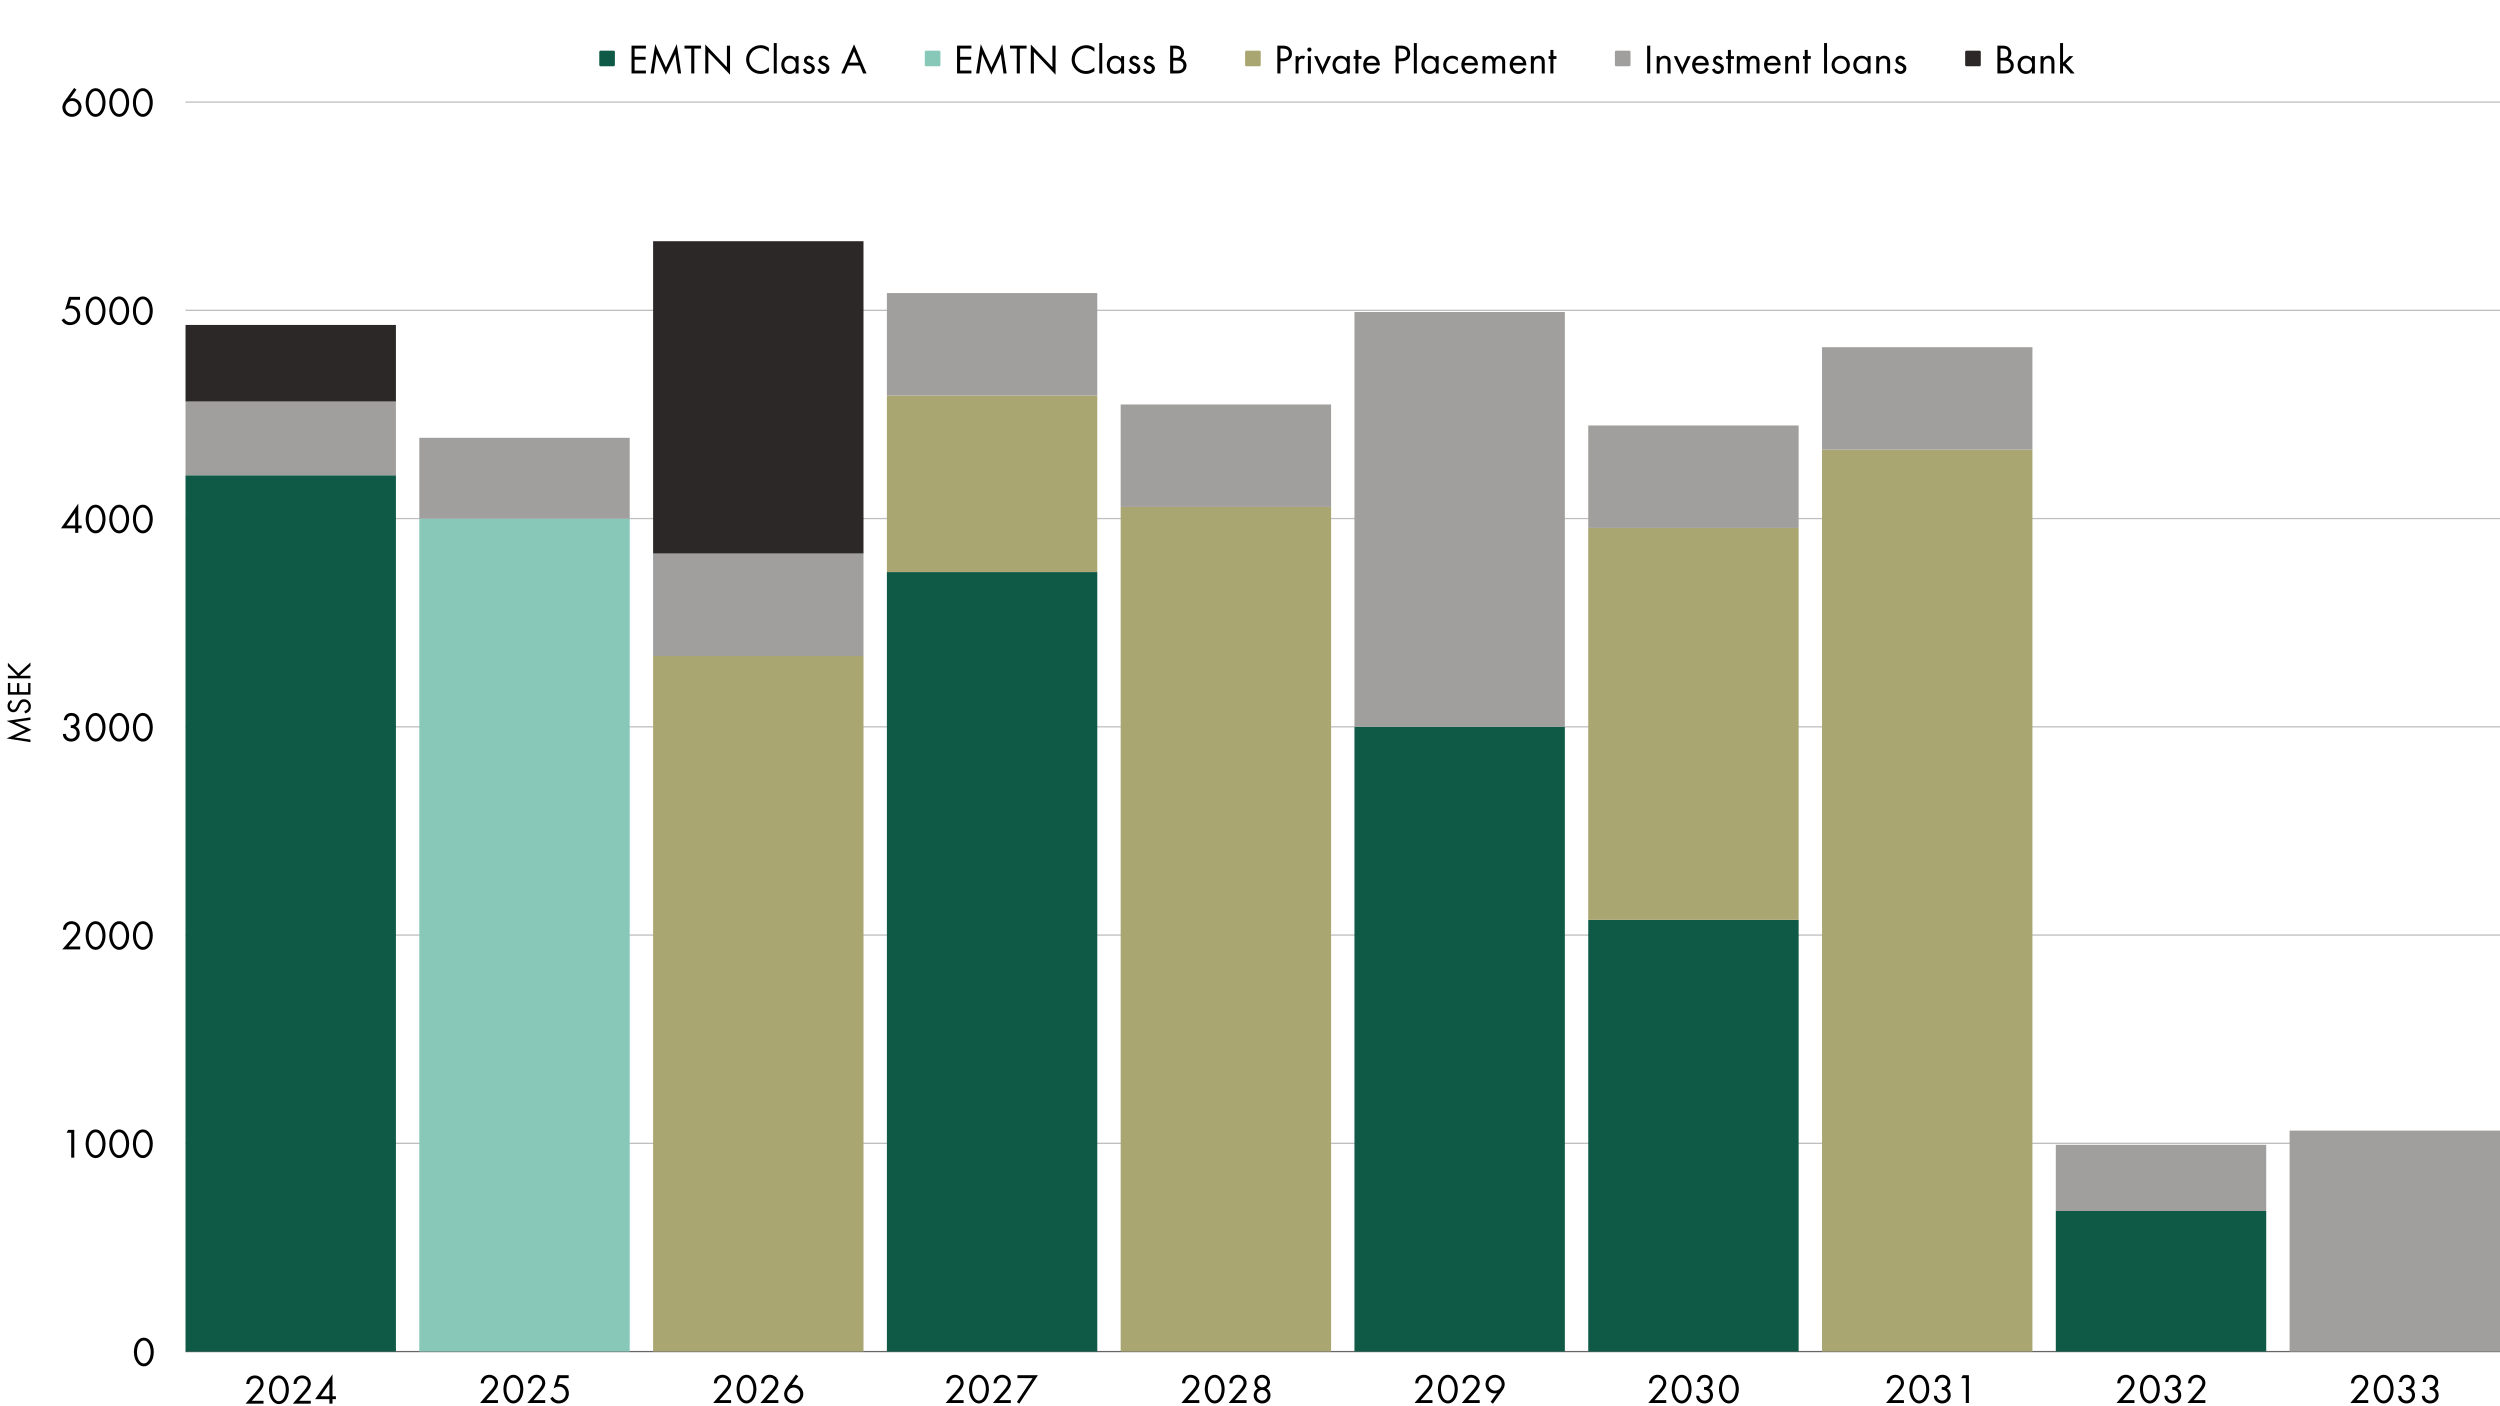
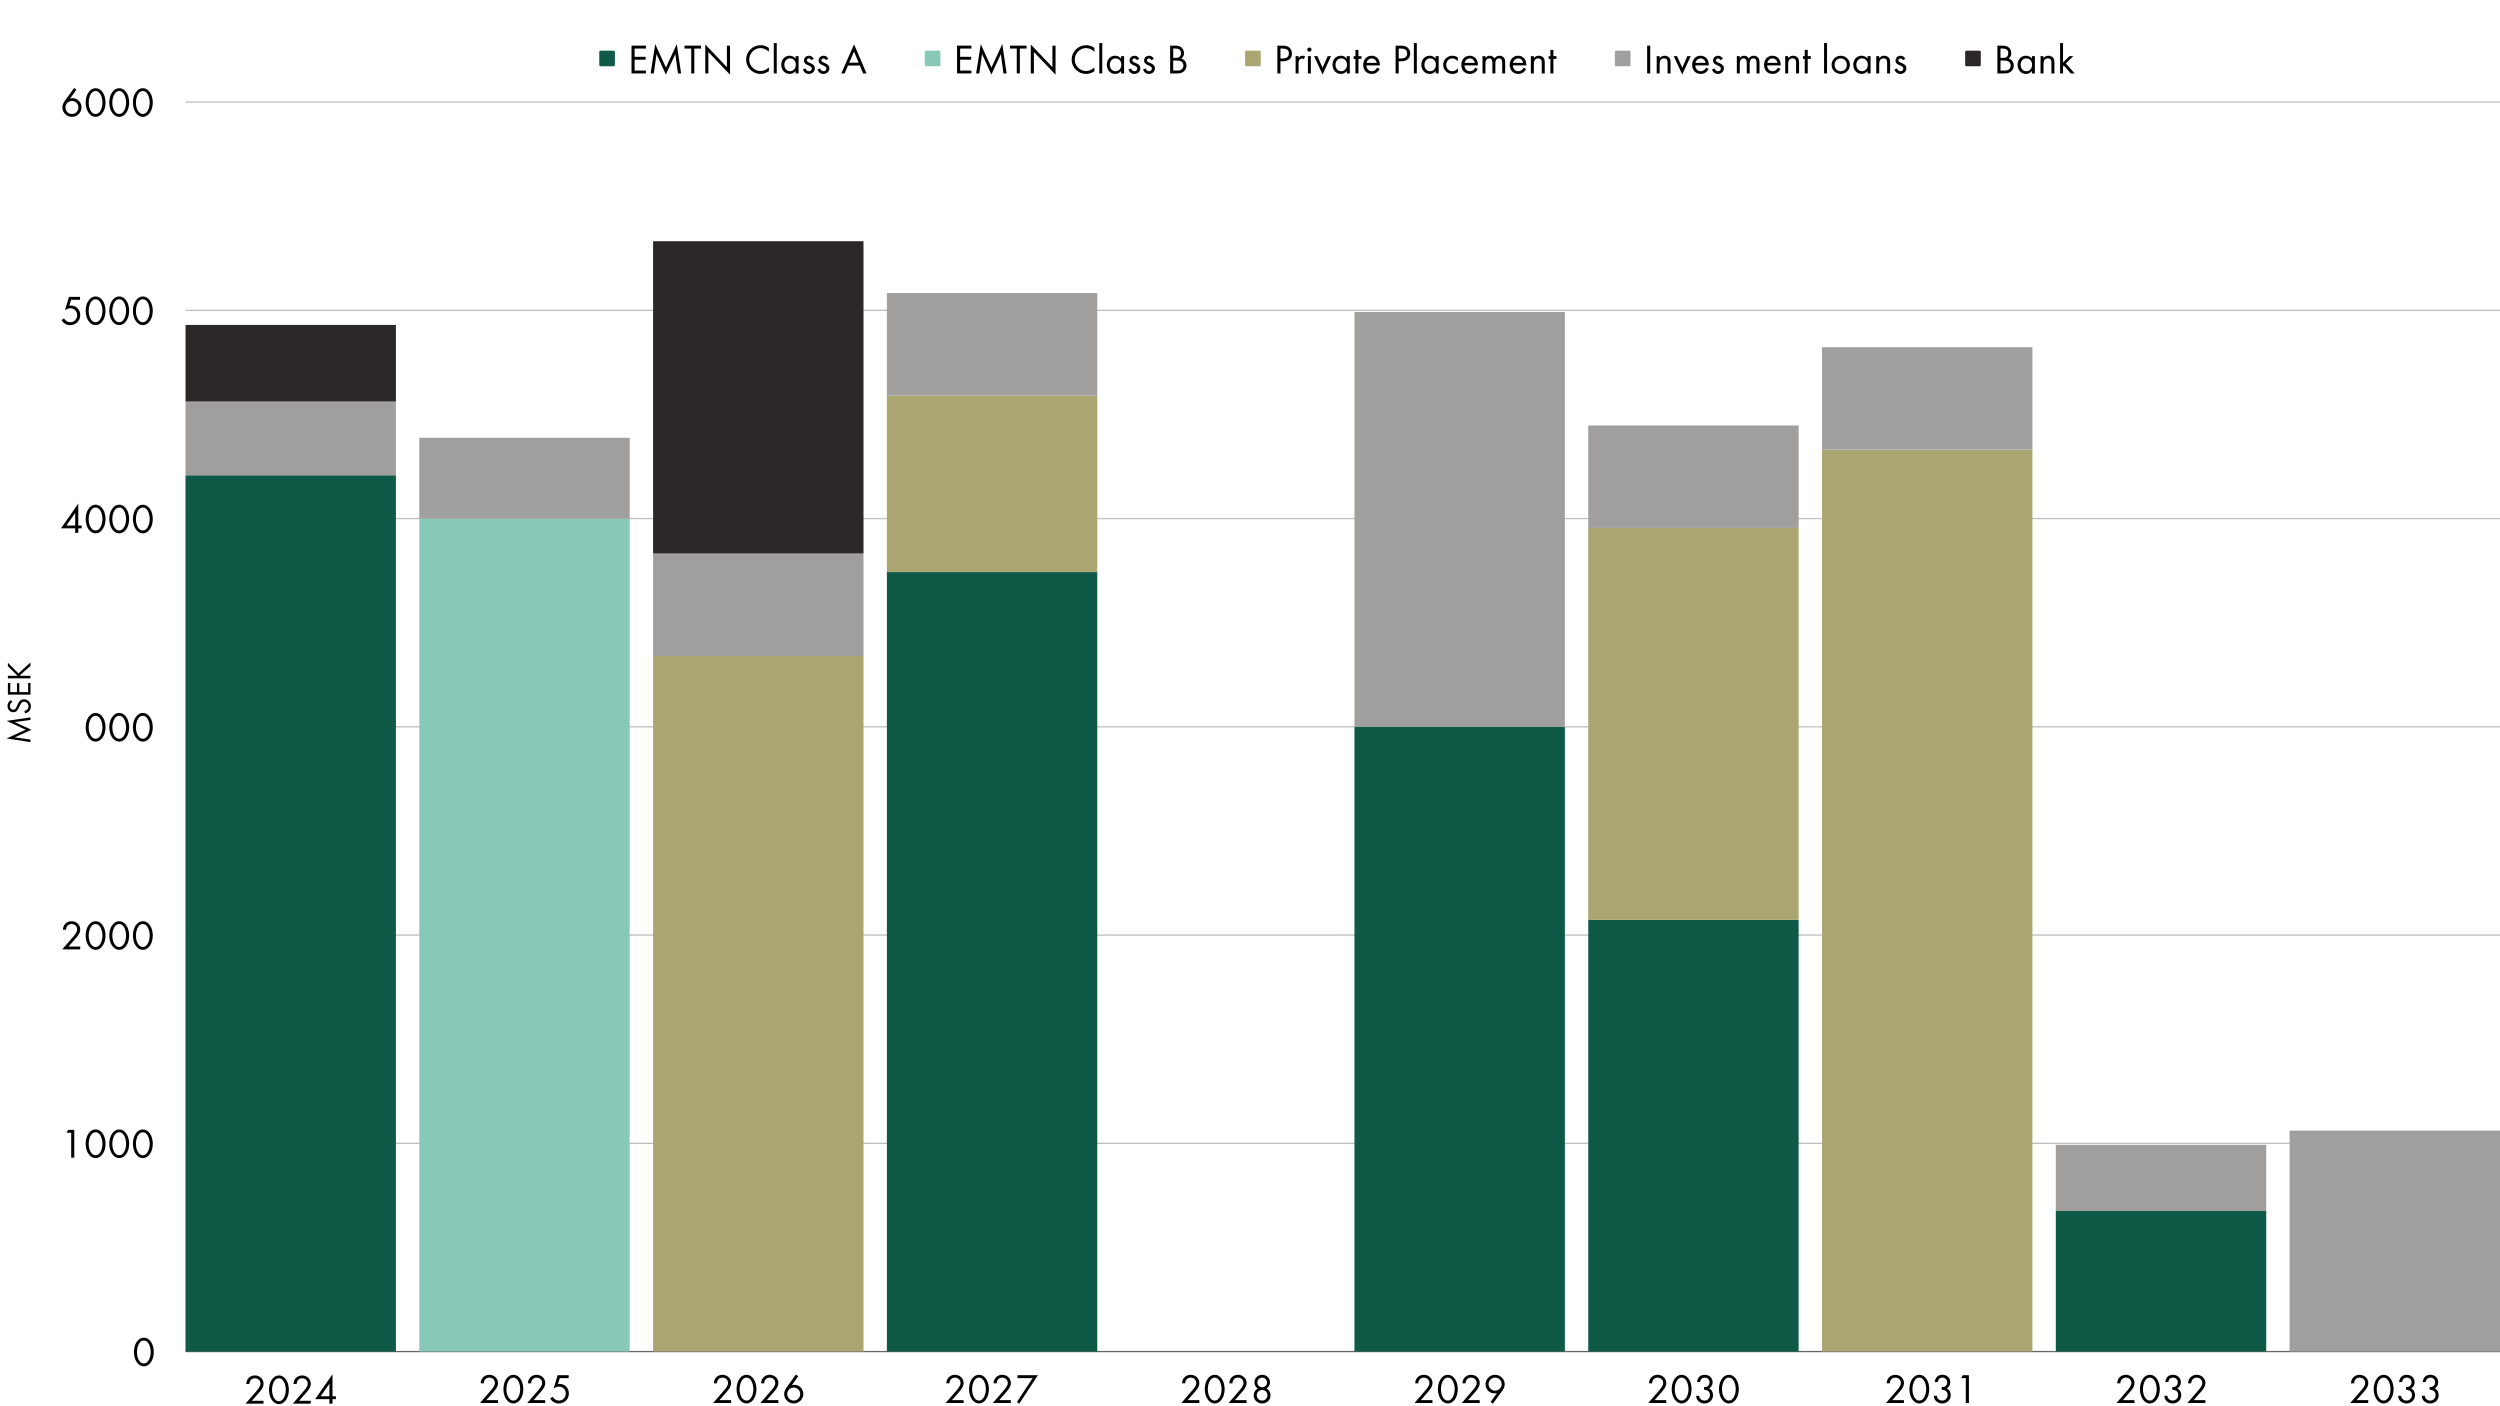
<svg xmlns="http://www.w3.org/2000/svg" width="1920" zoomAndPan="magnify" viewBox="0 0 1440 810" height="1080" preserveAspectRatio="xMidYMid meet" version="1.0">
  <defs>
    <filter x="0%" y="0%" width="100%" height="100%" id="2c88385606">
      <feColorMatrix values="0 0 0 0 1 0 0 0 0 1 0 0 0 0 1 0 0 0 1 0" color-interpolation-filters="sRGB" />
    </filter>
    <g />
    <mask id="0fe1ac29ff">
      <g filter="url(#2c88385606)">
        <rect x="-144" width="1728" fill="#000000" y="-81" height="972" fill-opacity="0.25" />
      </g>
    </mask>
    <clipPath id="3f4965105e">
      <path d="M 0.078 601 L 1334 601 L 1334 602 L 0.078 602 Z M 0.078 601 " clip-rule="nonzero" />
    </clipPath>
    <clipPath id="5db9968c4f">
      <path d="M 0.078 481 L 1334 481 L 1334 482 L 0.078 482 Z M 0.078 481 " clip-rule="nonzero" />
    </clipPath>
    <clipPath id="1d59fd8743">
      <path d="M 0.078 361 L 1334 361 L 1334 363 L 0.078 363 Z M 0.078 361 " clip-rule="nonzero" />
    </clipPath>
    <clipPath id="7f747bc38c">
      <path d="M 0.078 241 L 1334 241 L 1334 243 L 0.078 243 Z M 0.078 241 " clip-rule="nonzero" />
    </clipPath>
    <clipPath id="928c463510">
      <path d="M 0.078 121 L 1334 121 L 1334 123 L 0.078 123 Z M 0.078 121 " clip-rule="nonzero" />
    </clipPath>
    <clipPath id="1a2efa9e12">
      <path d="M 0.078 1 L 1334 1 L 1334 3 L 0.078 3 Z M 0.078 1 " clip-rule="nonzero" />
    </clipPath>
    <clipPath id="0ec1064549">
      <rect x="0" width="1334" y="0" height="603" />
    </clipPath>
    <mask id="16917d3c50">
      <g filter="url(#2c88385606)">
        <rect x="-144" width="1728" fill="#000000" y="-81" height="972" fill-opacity="0.6" />
      </g>
    </mask>
    <clipPath id="f43bca865b">
      <path d="M 0.078 1 L 1334 1 L 1334 2 L 0.078 2 Z M 0.078 1 " clip-rule="nonzero" />
    </clipPath>
    <clipPath id="06ea2e12ca">
      <rect x="0" width="1334" y="0" height="3" />
    </clipPath>
    <clipPath id="abc13ee187">
      <path d="M 106.859 273.75 L 228.055 273.75 L 228.055 778.5 L 106.859 778.5 Z M 106.859 273.75 " clip-rule="nonzero" />
    </clipPath>
    <clipPath id="a7d1c1ed67">
      <path d="M 106.859 231.289 L 228.055 231.289 L 228.055 273.75 L 106.859 273.75 Z M 106.859 231.289 " clip-rule="nonzero" />
    </clipPath>
    <clipPath id="eb16ec33bf">
      <path d="M 106.859 187.148 L 228.055 187.148 L 228.055 231.289 L 106.859 231.289 Z M 106.859 187.148 " clip-rule="nonzero" />
    </clipPath>
    <clipPath id="d1acdadc0c">
      <path d="M 241.52 298.699 L 362.715 298.699 L 362.715 778.5 L 241.52 778.5 Z M 241.52 298.699 " clip-rule="nonzero" />
    </clipPath>
    <clipPath id="15d72d1c38">
      <path d="M 241.52 252.16 L 362.715 252.16 L 362.715 298.699 L 241.52 298.699 Z M 241.52 252.16 " clip-rule="nonzero" />
    </clipPath>
    <clipPath id="328cd85a7e">
      <path d="M 376.184 377.867 L 497.375 377.867 L 497.375 778.5 L 376.184 778.5 Z M 376.184 377.867 " clip-rule="nonzero" />
    </clipPath>
    <clipPath id="6424c5b9fb">
      <path d="M 376.184 318.852 L 497.375 318.852 L 497.375 377.867 L 376.184 377.867 Z M 376.184 318.852 " clip-rule="nonzero" />
    </clipPath>
    <clipPath id="463463262d">
      <path d="M 376.184 138.926 L 497.375 138.926 L 497.375 318.852 L 376.184 318.852 Z M 376.184 138.926 " clip-rule="nonzero" />
    </clipPath>
    <clipPath id="d878025b15">
      <path d="M 510.844 329.527 L 632.035 329.527 L 632.035 778.5 L 510.844 778.5 Z M 510.844 329.527 " clip-rule="nonzero" />
    </clipPath>
    <clipPath id="d52dca0a75">
      <path d="M 510.844 227.809 L 632.035 227.809 L 632.035 329.527 L 510.844 329.527 Z M 510.844 227.809 " clip-rule="nonzero" />
    </clipPath>
    <clipPath id="f419993b9b">
      <path d="M 510.844 168.793 L 632.035 168.793 L 632.035 227.809 L 510.844 227.809 Z M 510.844 168.793 " clip-rule="nonzero" />
    </clipPath>
    <clipPath id="0ef593f997">
-       <path d="M 645.504 291.984 L 766.699 291.984 L 766.699 778.5 L 645.504 778.5 Z M 645.504 291.984 " clip-rule="nonzero" />
-     </clipPath>
+       </clipPath>
    <clipPath id="a4f9bb59c4">
      <path d="M 645.504 232.969 L 766.699 232.969 L 766.699 291.984 L 645.504 291.984 Z M 645.504 232.969 " clip-rule="nonzero" />
    </clipPath>
    <clipPath id="6b51f622c3">
      <path d="M 780.164 418.648 L 901.359 418.648 L 901.359 778.5 L 780.164 778.5 Z M 780.164 418.648 " clip-rule="nonzero" />
    </clipPath>
    <clipPath id="d0f5d859df">
      <path d="M 780.164 179.711 L 901.359 179.711 L 901.359 418.648 L 780.164 418.648 Z M 780.164 179.711 " clip-rule="nonzero" />
    </clipPath>
    <clipPath id="6a01c69f8e">
      <path d="M 914.824 529.844 L 1036.02 529.844 L 1036.02 778.5 L 914.824 778.5 Z M 914.824 529.844 " clip-rule="nonzero" />
    </clipPath>
    <clipPath id="64102e0b03">
      <path d="M 914.824 304.098 L 1036.02 304.098 L 1036.02 529.844 L 914.824 529.844 Z M 914.824 304.098 " clip-rule="nonzero" />
    </clipPath>
    <clipPath id="66d8503ec8">
      <path d="M 914.824 245.082 L 1036.02 245.082 L 1036.02 304.098 L 914.824 304.098 Z M 914.824 245.082 " clip-rule="nonzero" />
    </clipPath>
    <clipPath id="d28e47a4bd">
      <path d="M 1049.484 258.996 L 1170.68 258.996 L 1170.68 778.5 L 1049.484 778.5 Z M 1049.484 258.996 " clip-rule="nonzero" />
    </clipPath>
    <clipPath id="b76b4aa04b">
      <path d="M 1049.484 199.98 L 1170.68 199.98 L 1170.68 258.996 L 1049.484 258.996 Z M 1049.484 199.98 " clip-rule="nonzero" />
    </clipPath>
    <clipPath id="3773dc441a">
      <path d="M 1184.145 697.535 L 1305.34 697.535 L 1305.34 778.5 L 1184.145 778.5 Z M 1184.145 697.535 " clip-rule="nonzero" />
    </clipPath>
    <clipPath id="a2984a4a0a">
      <path d="M 1184.145 659.391 L 1305.34 659.391 L 1305.34 697.535 L 1184.145 697.535 Z M 1184.145 659.391 " clip-rule="nonzero" />
    </clipPath>
    <clipPath id="7048a5f49d">
      <path d="M 1318.805 651.234 L 1440 651.234 L 1440 778.5 L 1318.805 778.5 Z M 1318.805 651.234 " clip-rule="nonzero" />
    </clipPath>
  </defs>
  <path fill="#0f5a46" d="M 345.93 29.176 L 353.43 29.176 C 353.637 29.176 353.812 29.25 353.961 29.395 C 354.105 29.543 354.18 29.719 354.18 29.926 L 354.18 37.426 C 354.18 37.633 354.105 37.809 353.961 37.957 C 353.812 38.102 353.637 38.176 353.43 38.176 L 345.93 38.176 C 345.723 38.176 345.547 38.102 345.398 37.957 C 345.254 37.809 345.18 37.633 345.18 37.426 L 345.18 29.926 C 345.18 29.719 345.254 29.543 345.398 29.395 C 345.547 29.25 345.723 29.176 345.93 29.176 Z M 345.93 29.176 " fill-opacity="1" fill-rule="nonzero" />
  <g fill="#000000" fill-opacity="1">
    <g transform="translate(361.673, 42.3)">
      <g>
        <path d="M 10.367 0 L 10.367 -1.656 L 3.863 -1.656 L 3.863 -7.922 L 10.199 -7.922 L 10.199 -9.574 L 3.863 -9.574 L 3.863 -14.328 L 10.367 -14.328 L 10.367 -16.008 L 2.09 -16.008 L 2.09 0 Z M 10.367 0 " />
      </g>
    </g>
  </g>
  <g fill="#000000" fill-opacity="1">
    <g transform="translate(373.241, 42.3)">
      <g>
        <path d="M 19.078 0 L 16.586 -16.922 L 10.32 -3.383 L 4.176 -16.895 L 1.512 0 L 3.336 0 L 4.922 -11.137 L 10.297 0.672 L 15.742 -11.137 L 17.258 0 Z M 19.078 0 " />
      </g>
    </g>
  </g>
  <g fill="#000000" fill-opacity="1">
    <g transform="translate(393.953, 42.3)">
      <g>
        <path d="M 9.863 -14.328 L 9.863 -16.008 L 0.312 -16.008 L 0.312 -14.328 L 4.199 -14.328 L 4.199 0 L 5.977 0 L 5.977 -14.328 Z M 9.863 -14.328 " />
      </g>
    </g>
  </g>
  <g fill="#000000" fill-opacity="1">
    <g transform="translate(404.153, 42.3)">
      <g>
        <path d="M 16.344 0.719 L 16.344 -16.008 L 14.543 -16.008 L 14.543 -3.602 L 2.09 -16.68 L 2.09 0 L 3.863 0 L 3.863 -12.336 Z M 16.344 0.719 " />
      </g>
    </g>
  </g>
  <g fill="#000000" fill-opacity="1">
    <g transform="translate(422.561, 42.3)">
      <g />
    </g>
  </g>
  <g fill="#000000" fill-opacity="1">
    <g transform="translate(428.561, 42.3)">
      <g>
        <path d="M 14.305 -1.273 L 14.305 -3.48 C 12.961 -2.207 11.352 -1.391 9.48 -1.391 C 5.902 -1.391 3 -4.391 3 -7.945 C 3 -11.496 5.855 -14.594 9.457 -14.594 C 11.352 -14.594 12.961 -13.754 14.305 -12.48 L 14.305 -14.688 C 12.816 -15.742 11.398 -16.273 9.574 -16.273 C 4.992 -16.273 1.199 -12.551 1.199 -7.945 C 1.199 -3.406 4.969 0.289 9.48 0.289 C 11.258 0.289 12.84 -0.266 14.305 -1.273 Z M 14.305 -1.273 " />
      </g>
    </g>
  </g>
  <g fill="#000000" fill-opacity="1">
    <g transform="translate(444.065, 42.3)">
      <g>
        <path d="M 3.336 0 L 3.336 -17.496 L 1.633 -17.496 L 1.633 0 Z M 3.336 0 " />
      </g>
    </g>
  </g>
  <g fill="#000000" fill-opacity="1">
    <g transform="translate(449.033, 42.3)">
      <g>
        <path d="M 10.945 0 L 10.945 -9.961 L 9.238 -9.961 L 9.238 -8.543 C 8.305 -9.672 7.223 -10.199 5.762 -10.199 C 2.832 -10.199 0.984 -7.824 0.984 -5.016 C 0.984 -2.207 2.809 0.289 5.785 0.289 C 7.223 0.289 8.328 -0.289 9.238 -1.391 L 9.238 0 Z M 9.336 -5.016 C 9.336 -3.023 8.16 -1.273 6.023 -1.273 C 3.938 -1.273 2.734 -3.07 2.734 -5.016 C 2.734 -6.938 3.984 -8.664 6.023 -8.664 C 8.113 -8.664 9.336 -6.984 9.336 -5.016 Z M 9.336 -5.016 " />
      </g>
    </g>
  </g>
  <g fill="#000000" fill-opacity="1">
    <g transform="translate(461.61, 42.3)">
      <g>
        <path d="M 7.727 -2.977 C 7.727 -6.238 3.121 -5.785 3.121 -7.535 C 3.121 -8.16 3.719 -8.641 4.32 -8.641 C 4.969 -8.641 5.426 -8.207 5.711 -7.656 L 7.129 -8.398 C 6.551 -9.504 5.664 -10.199 4.391 -10.199 C 2.809 -10.199 1.488 -9.047 1.488 -7.414 C 1.488 -4.32 5.977 -4.992 5.977 -2.832 C 5.977 -1.895 5.258 -1.273 4.344 -1.273 C 3.289 -1.273 2.734 -1.992 2.328 -2.879 L 0.84 -2.258 C 1.441 -0.672 2.594 0.289 4.32 0.289 C 6.191 0.289 7.727 -1.055 7.727 -2.977 Z M 7.727 -2.977 " />
      </g>
    </g>
  </g>
  <g fill="#000000" fill-opacity="1">
    <g transform="translate(470.01, 42.3)">
      <g>
        <path d="M 7.727 -2.977 C 7.727 -6.238 3.121 -5.785 3.121 -7.535 C 3.121 -8.16 3.719 -8.641 4.32 -8.641 C 4.969 -8.641 5.426 -8.207 5.711 -7.656 L 7.129 -8.398 C 6.551 -9.504 5.664 -10.199 4.391 -10.199 C 2.809 -10.199 1.488 -9.047 1.488 -7.414 C 1.488 -4.32 5.977 -4.992 5.977 -2.832 C 5.977 -1.895 5.258 -1.273 4.344 -1.273 C 3.289 -1.273 2.734 -1.992 2.328 -2.879 L 0.84 -2.258 C 1.441 -0.672 2.594 0.289 4.32 0.289 C 6.191 0.289 7.727 -1.055 7.727 -2.977 Z M 7.727 -2.977 " />
      </g>
    </g>
  </g>
  <g fill="#000000" fill-opacity="1">
    <g transform="translate(478.41, 42.3)">
      <g />
    </g>
  </g>
  <g fill="#000000" fill-opacity="1">
    <g transform="translate(484.41, 42.3)">
      <g>
        <path d="M 14.711 0 L 7.535 -16.777 L 0.168 0 L 2.113 0 L 4.031 -4.535 L 10.871 -4.535 L 12.742 0 Z M 10.176 -6.191 L 4.754 -6.191 L 7.488 -12.602 Z M 10.176 -6.191 " />
      </g>
    </g>
  </g>
  <path fill="#87c8b9" d="M 533.43 29.176 L 540.93 29.176 C 541.137 29.176 541.312 29.25 541.461 29.395 C 541.605 29.543 541.68 29.719 541.68 29.926 L 541.68 37.426 C 541.68 37.633 541.605 37.809 541.461 37.957 C 541.312 38.102 541.137 38.176 540.93 38.176 L 533.43 38.176 C 533.223 38.176 533.047 38.102 532.898 37.957 C 532.754 37.809 532.68 37.633 532.68 37.426 L 532.68 29.926 C 532.68 29.719 532.754 29.543 532.898 29.395 C 533.047 29.25 533.223 29.176 533.43 29.176 Z M 533.43 29.176 " fill-opacity="1" fill-rule="nonzero" />
  <g fill="#000000" fill-opacity="1">
    <g transform="translate(549.173, 42.3)">
      <g>
        <path d="M 10.367 0 L 10.367 -1.656 L 3.863 -1.656 L 3.863 -7.922 L 10.199 -7.922 L 10.199 -9.574 L 3.863 -9.574 L 3.863 -14.328 L 10.367 -14.328 L 10.367 -16.008 L 2.09 -16.008 L 2.09 0 Z M 10.367 0 " />
      </g>
    </g>
  </g>
  <g fill="#000000" fill-opacity="1">
    <g transform="translate(560.741, 42.3)">
      <g>
        <path d="M 19.078 0 L 16.586 -16.922 L 10.32 -3.383 L 4.176 -16.895 L 1.512 0 L 3.336 0 L 4.922 -11.137 L 10.297 0.672 L 15.742 -11.137 L 17.258 0 Z M 19.078 0 " />
      </g>
    </g>
  </g>
  <g fill="#000000" fill-opacity="1">
    <g transform="translate(581.453, 42.3)">
      <g>
        <path d="M 9.863 -14.328 L 9.863 -16.008 L 0.312 -16.008 L 0.312 -14.328 L 4.199 -14.328 L 4.199 0 L 5.977 0 L 5.977 -14.328 Z M 9.863 -14.328 " />
      </g>
    </g>
  </g>
  <g fill="#000000" fill-opacity="1">
    <g transform="translate(591.653, 42.3)">
      <g>
        <path d="M 16.344 0.719 L 16.344 -16.008 L 14.543 -16.008 L 14.543 -3.602 L 2.09 -16.68 L 2.09 0 L 3.863 0 L 3.863 -12.336 Z M 16.344 0.719 " />
      </g>
    </g>
  </g>
  <g fill="#000000" fill-opacity="1">
    <g transform="translate(610.061, 42.3)">
      <g />
    </g>
  </g>
  <g fill="#000000" fill-opacity="1">
    <g transform="translate(616.061, 42.3)">
      <g>
        <path d="M 14.305 -1.273 L 14.305 -3.48 C 12.961 -2.207 11.352 -1.391 9.48 -1.391 C 5.902 -1.391 3 -4.391 3 -7.945 C 3 -11.496 5.855 -14.594 9.457 -14.594 C 11.352 -14.594 12.961 -13.754 14.305 -12.48 L 14.305 -14.688 C 12.816 -15.742 11.398 -16.273 9.574 -16.273 C 4.992 -16.273 1.199 -12.551 1.199 -7.945 C 1.199 -3.406 4.969 0.289 9.48 0.289 C 11.258 0.289 12.84 -0.266 14.305 -1.273 Z M 14.305 -1.273 " />
      </g>
    </g>
  </g>
  <g fill="#000000" fill-opacity="1">
    <g transform="translate(631.565, 42.3)">
      <g>
        <path d="M 3.336 0 L 3.336 -17.496 L 1.633 -17.496 L 1.633 0 Z M 3.336 0 " />
      </g>
    </g>
  </g>
  <g fill="#000000" fill-opacity="1">
    <g transform="translate(636.533, 42.3)">
      <g>
        <path d="M 10.945 0 L 10.945 -9.961 L 9.238 -9.961 L 9.238 -8.543 C 8.305 -9.672 7.223 -10.199 5.762 -10.199 C 2.832 -10.199 0.984 -7.824 0.984 -5.016 C 0.984 -2.207 2.809 0.289 5.785 0.289 C 7.223 0.289 8.328 -0.289 9.238 -1.391 L 9.238 0 Z M 9.336 -5.016 C 9.336 -3.023 8.16 -1.273 6.023 -1.273 C 3.938 -1.273 2.734 -3.07 2.734 -5.016 C 2.734 -6.938 3.984 -8.664 6.023 -8.664 C 8.113 -8.664 9.336 -6.984 9.336 -5.016 Z M 9.336 -5.016 " />
      </g>
    </g>
  </g>
  <g fill="#000000" fill-opacity="1">
    <g transform="translate(649.11, 42.3)">
      <g>
        <path d="M 7.727 -2.977 C 7.727 -6.238 3.121 -5.785 3.121 -7.535 C 3.121 -8.16 3.719 -8.641 4.32 -8.641 C 4.969 -8.641 5.426 -8.207 5.711 -7.656 L 7.129 -8.398 C 6.551 -9.504 5.664 -10.199 4.391 -10.199 C 2.809 -10.199 1.488 -9.047 1.488 -7.414 C 1.488 -4.32 5.977 -4.992 5.977 -2.832 C 5.977 -1.895 5.258 -1.273 4.344 -1.273 C 3.289 -1.273 2.734 -1.992 2.328 -2.879 L 0.84 -2.258 C 1.441 -0.672 2.594 0.289 4.32 0.289 C 6.191 0.289 7.727 -1.055 7.727 -2.977 Z M 7.727 -2.977 " />
      </g>
    </g>
  </g>
  <g fill="#000000" fill-opacity="1">
    <g transform="translate(657.51, 42.3)">
      <g>
        <path d="M 7.727 -2.977 C 7.727 -6.238 3.121 -5.785 3.121 -7.535 C 3.121 -8.16 3.719 -8.641 4.32 -8.641 C 4.969 -8.641 5.426 -8.207 5.711 -7.656 L 7.129 -8.398 C 6.551 -9.504 5.664 -10.199 4.391 -10.199 C 2.809 -10.199 1.488 -9.047 1.488 -7.414 C 1.488 -4.32 5.977 -4.992 5.977 -2.832 C 5.977 -1.895 5.258 -1.273 4.344 -1.273 C 3.289 -1.273 2.734 -1.992 2.328 -2.879 L 0.84 -2.258 C 1.441 -0.672 2.594 0.289 4.32 0.289 C 6.191 0.289 7.727 -1.055 7.727 -2.977 Z M 7.727 -2.977 " />
      </g>
    </g>
  </g>
  <g fill="#000000" fill-opacity="1">
    <g transform="translate(665.91, 42.3)">
      <g />
    </g>
  </g>
  <g fill="#000000" fill-opacity="1">
    <g transform="translate(671.91, 42.3)">
      <g>
        <path d="M 11.52 -4.512 C 11.52 -6.48 10.391 -8.016 8.496 -8.543 C 9.551 -9.312 10.078 -10.367 10.078 -11.664 C 10.078 -12.91 9.574 -14.184 8.594 -15 C 7.586 -15.84 6.238 -16.008 4.969 -16.008 L 2.09 -16.008 L 2.09 0 L 6.07 0 C 7.512 0 8.762 -0.168 9.91 -1.105 C 10.945 -1.945 11.52 -3.191 11.52 -4.512 Z M 8.328 -11.641 C 8.328 -10.871 8.09 -10.055 7.488 -9.551 C 6.816 -9 6.047 -8.953 5.207 -8.953 L 3.863 -8.953 L 3.863 -14.328 L 5.258 -14.328 C 7.078 -14.328 8.328 -13.633 8.328 -11.641 Z M 9.742 -4.559 C 9.742 -3.719 9.383 -2.879 8.711 -2.352 C 7.945 -1.727 7.031 -1.656 6.098 -1.656 L 3.863 -1.656 L 3.863 -7.414 L 5.855 -7.414 C 6.695 -7.414 7.656 -7.367 8.398 -6.938 C 9.238 -6.457 9.742 -5.52 9.742 -4.559 Z M 9.742 -4.559 " />
      </g>
    </g>
  </g>
  <path fill="#aaa672" d="M 717.93 29.176 L 725.43 29.176 C 725.637 29.176 725.812 29.25 725.961 29.395 C 726.105 29.543 726.18 29.719 726.18 29.926 L 726.18 37.426 C 726.18 37.633 726.105 37.809 725.961 37.957 C 725.812 38.102 725.637 38.176 725.43 38.176 L 717.93 38.176 C 717.723 38.176 717.547 38.102 717.398 37.957 C 717.254 37.809 717.18 37.633 717.18 37.426 L 717.18 29.926 C 717.18 29.719 717.254 29.543 717.398 29.395 C 717.547 29.25 717.723 29.176 717.93 29.176 Z M 717.93 29.176 " fill-opacity="1" fill-rule="nonzero" />
  <g fill="#000000" fill-opacity="1">
    <g transform="translate(733.673, 42.3)">
      <g>
        <path d="M 10.488 -11.496 C 10.488 -12.77 9.984 -14.039 9.023 -14.879 C 7.895 -15.863 6.406 -16.008 4.992 -16.008 L 2.09 -16.008 L 2.09 0 L 3.863 0 L 3.863 -7.008 L 5.426 -7.008 C 8.258 -7.008 10.488 -8.449 10.488 -11.496 Z M 8.734 -11.52 C 8.734 -9.457 7.199 -8.641 5.328 -8.641 L 3.863 -8.641 L 3.863 -14.328 L 5.184 -14.328 C 7.078 -14.328 8.734 -13.703 8.734 -11.52 Z M 8.734 -11.52 " />
      </g>
    </g>
  </g>
  <g fill="#000000" fill-opacity="1">
    <g transform="translate(744.641, 42.3)">
      <g>
        <path d="M 7.129 -9.793 C 6.602 -10.078 6.215 -10.199 5.594 -10.199 C 4.488 -10.199 3.984 -9.672 3.336 -8.879 L 3.336 -9.961 L 1.633 -9.961 L 1.633 0 L 3.336 0 L 3.336 -5.258 C 3.336 -6.336 3.336 -7.754 4.441 -8.352 C 4.703 -8.496 5.016 -8.566 5.305 -8.566 C 5.711 -8.566 6 -8.473 6.312 -8.23 Z M 7.129 -9.793 " />
      </g>
    </g>
  </g>
  <g fill="#000000" fill-opacity="1">
    <g transform="translate(751.721, 42.3)">
      <g>
        <path d="M 3.719 -13.727 C 3.719 -14.398 3.168 -14.953 2.496 -14.953 C 1.824 -14.953 1.273 -14.398 1.273 -13.727 C 1.273 -13.055 1.824 -12.504 2.496 -12.504 C 3.168 -12.504 3.719 -13.055 3.719 -13.727 Z M 3.336 0 L 3.336 -9.961 L 1.633 -9.961 L 1.633 0 Z M 3.336 0 " />
      </g>
    </g>
  </g>
  <g fill="#000000" fill-opacity="1">
    <g transform="translate(756.713, 42.3)">
      <g>
        <path d="M 9.961 -9.961 L 8.039 -9.961 L 5.09 -3.266 L 2.113 -9.961 L 0.191 -9.961 L 5.09 0.648 Z M 9.961 -9.961 " />
      </g>
    </g>
  </g>
  <g fill="#000000" fill-opacity="1">
    <g transform="translate(766.529, 42.3)">
      <g>
        <path d="M 10.945 0 L 10.945 -9.961 L 9.238 -9.961 L 9.238 -8.543 C 8.305 -9.672 7.223 -10.199 5.762 -10.199 C 2.832 -10.199 0.984 -7.824 0.984 -5.016 C 0.984 -2.207 2.809 0.289 5.785 0.289 C 7.223 0.289 8.328 -0.289 9.238 -1.391 L 9.238 0 Z M 9.336 -5.016 C 9.336 -3.023 8.16 -1.273 6.023 -1.273 C 3.938 -1.273 2.734 -3.07 2.734 -5.016 C 2.734 -6.938 3.984 -8.664 6.023 -8.664 C 8.113 -8.664 9.336 -6.984 9.336 -5.016 Z M 9.336 -5.016 " />
      </g>
    </g>
  </g>
  <g fill="#000000" fill-opacity="1">
    <g transform="translate(779.105, 42.3)">
      <g>
        <path d="M 5.113 -8.375 L 5.113 -9.961 L 3.359 -9.961 L 3.359 -13.559 L 1.633 -13.559 L 1.633 -9.961 L 0.602 -9.961 L 0.602 -8.375 L 1.633 -8.375 L 1.633 0 L 3.359 0 L 3.359 -8.375 Z M 5.113 -8.375 " />
      </g>
    </g>
  </g>
  <g fill="#000000" fill-opacity="1">
    <g transform="translate(784.241, 42.3)">
      <g>
        <path d="M 10.559 -4.633 L 10.559 -4.969 C 10.559 -7.848 8.855 -10.199 5.809 -10.199 C 2.785 -10.199 0.984 -7.801 0.984 -4.922 C 0.984 -1.992 2.879 0.289 5.902 0.289 C 7.992 0.289 9.457 -0.742 10.465 -2.543 L 9.023 -3.336 C 8.281 -2.113 7.465 -1.273 5.953 -1.273 C 4.008 -1.273 2.879 -2.809 2.785 -4.633 Z M 8.762 -6.07 L 2.902 -6.07 C 3.168 -7.512 4.367 -8.641 5.855 -8.641 C 7.391 -8.641 8.473 -7.512 8.762 -6.07 Z M 8.762 -6.07 " />
      </g>
    </g>
  </g>
  <g fill="#000000" fill-opacity="1">
    <g transform="translate(795.785, 42.3)">
      <g />
    </g>
  </g>
  <g fill="#000000" fill-opacity="1">
    <g transform="translate(801.785, 42.3)">
      <g>
        <path d="M 10.488 -11.496 C 10.488 -12.77 9.984 -14.039 9.023 -14.879 C 7.895 -15.863 6.406 -16.008 4.992 -16.008 L 2.09 -16.008 L 2.09 0 L 3.863 0 L 3.863 -7.008 L 5.426 -7.008 C 8.258 -7.008 10.488 -8.449 10.488 -11.496 Z M 8.734 -11.52 C 8.734 -9.457 7.199 -8.641 5.328 -8.641 L 3.863 -8.641 L 3.863 -14.328 L 5.184 -14.328 C 7.078 -14.328 8.734 -13.703 8.734 -11.52 Z M 8.734 -11.52 " />
      </g>
    </g>
  </g>
  <g fill="#000000" fill-opacity="1">
    <g transform="translate(812.753, 42.3)">
      <g>
        <path d="M 3.336 0 L 3.336 -17.496 L 1.633 -17.496 L 1.633 0 Z M 3.336 0 " />
      </g>
    </g>
  </g>
  <g fill="#000000" fill-opacity="1">
    <g transform="translate(817.721, 42.3)">
      <g>
        <path d="M 10.945 0 L 10.945 -9.961 L 9.238 -9.961 L 9.238 -8.543 C 8.305 -9.672 7.223 -10.199 5.762 -10.199 C 2.832 -10.199 0.984 -7.824 0.984 -5.016 C 0.984 -2.207 2.809 0.289 5.785 0.289 C 7.223 0.289 8.328 -0.289 9.238 -1.391 L 9.238 0 Z M 9.336 -5.016 C 9.336 -3.023 8.16 -1.273 6.023 -1.273 C 3.938 -1.273 2.734 -3.07 2.734 -5.016 C 2.734 -6.938 3.984 -8.664 6.023 -8.664 C 8.113 -8.664 9.336 -6.984 9.336 -5.016 Z M 9.336 -5.016 " />
      </g>
    </g>
  </g>
  <g fill="#000000" fill-opacity="1">
    <g transform="translate(830.297, 42.3)">
      <g>
        <path d="M 9.457 -0.742 L 9.457 -3 C 8.566 -1.945 7.633 -1.273 6.215 -1.273 C 4.152 -1.273 2.734 -2.953 2.734 -4.945 C 2.734 -6.961 4.199 -8.641 6.266 -8.641 C 7.586 -8.641 8.566 -7.969 9.383 -6.984 L 9.383 -9.238 C 8.449 -9.863 7.414 -10.199 6.289 -10.199 C 3.336 -10.199 0.984 -7.922 0.984 -4.945 C 0.984 -1.969 3.336 0.289 6.289 0.289 C 7.512 0.289 8.449 -0.07 9.457 -0.742 Z M 9.457 -0.742 " />
      </g>
    </g>
  </g>
  <g fill="#000000" fill-opacity="1">
    <g transform="translate(840.738, 42.3)">
      <g>
        <path d="M 10.559 -4.633 L 10.559 -4.969 C 10.559 -7.848 8.855 -10.199 5.809 -10.199 C 2.785 -10.199 0.984 -7.801 0.984 -4.922 C 0.984 -1.992 2.879 0.289 5.902 0.289 C 7.992 0.289 9.457 -0.742 10.465 -2.543 L 9.023 -3.336 C 8.281 -2.113 7.465 -1.273 5.953 -1.273 C 4.008 -1.273 2.879 -2.809 2.785 -4.633 Z M 8.762 -6.07 L 2.902 -6.07 C 3.168 -7.512 4.367 -8.641 5.855 -8.641 C 7.391 -8.641 8.473 -7.512 8.762 -6.07 Z M 8.762 -6.07 " />
      </g>
    </g>
  </g>
  <g fill="#000000" fill-opacity="1">
    <g transform="translate(852.282, 42.3)">
      <g>
        <path d="M 14.688 0 L 14.688 -6.312 C 14.688 -7.176 14.617 -8.113 14.137 -8.855 C 13.559 -9.742 12.48 -10.199 11.449 -10.199 C 10.223 -10.199 9.168 -9.672 8.543 -8.594 C 7.969 -9.625 6.984 -10.199 5.809 -10.199 C 4.703 -10.199 3.984 -9.77 3.336 -8.902 L 3.336 -9.961 L 1.633 -9.961 L 1.633 0 L 3.336 0 L 3.336 -5.426 C 3.336 -6.121 3.383 -6.961 3.719 -7.586 C 4.055 -8.23 4.777 -8.664 5.52 -8.664 C 7.078 -8.664 7.344 -7.152 7.344 -5.902 L 7.344 0 L 9.047 0 L 9.047 -5.543 C 9.047 -6.984 9.383 -8.664 11.184 -8.664 C 12.77 -8.664 12.984 -7.32 12.984 -6.047 L 12.984 0 Z M 14.688 0 " />
      </g>
    </g>
  </g>
  <g fill="#000000" fill-opacity="1">
    <g transform="translate(868.602, 42.3)">
      <g>
        <path d="M 10.559 -4.633 L 10.559 -4.969 C 10.559 -7.848 8.855 -10.199 5.809 -10.199 C 2.785 -10.199 0.984 -7.801 0.984 -4.922 C 0.984 -1.992 2.879 0.289 5.902 0.289 C 7.992 0.289 9.457 -0.742 10.465 -2.543 L 9.023 -3.336 C 8.281 -2.113 7.465 -1.273 5.953 -1.273 C 4.008 -1.273 2.879 -2.809 2.785 -4.633 Z M 8.762 -6.07 L 2.902 -6.07 C 3.168 -7.512 4.367 -8.641 5.855 -8.641 C 7.391 -8.641 8.473 -7.512 8.762 -6.07 Z M 8.762 -6.07 " />
      </g>
    </g>
  </g>
  <g fill="#000000" fill-opacity="1">
    <g transform="translate(880.146, 42.3)">
      <g>
        <path d="M 9.625 0 L 9.625 -6.191 C 9.625 -7.105 9.574 -8.062 9.047 -8.832 C 8.449 -9.742 7.297 -10.199 6.215 -10.199 C 4.945 -10.199 4.129 -9.742 3.336 -8.762 L 3.336 -9.961 L 1.633 -9.961 L 1.633 0 L 3.336 0 L 3.336 -4.992 C 3.336 -6.742 3.602 -8.664 5.809 -8.664 C 7.68 -8.664 7.895 -7.441 7.895 -5.879 L 7.895 0 Z M 9.625 0 " />
      </g>
    </g>
  </g>
  <g fill="#000000" fill-opacity="1">
    <g transform="translate(891.402, 42.3)">
      <g>
        <path d="M 5.113 -8.375 L 5.113 -9.961 L 3.359 -9.961 L 3.359 -13.559 L 1.633 -13.559 L 1.633 -9.961 L 0.602 -9.961 L 0.602 -8.375 L 1.633 -8.375 L 1.633 0 L 3.359 0 L 3.359 -8.375 Z M 5.113 -8.375 " />
      </g>
    </g>
  </g>
  <path fill="#a09f9e" d="M 930.93 29.176 L 938.43 29.176 C 938.637 29.176 938.812 29.25 938.961 29.395 C 939.105 29.543 939.18 29.719 939.18 29.926 L 939.18 37.426 C 939.18 37.633 939.105 37.809 938.961 37.957 C 938.812 38.102 938.637 38.176 938.43 38.176 L 930.93 38.176 C 930.723 38.176 930.547 38.102 930.398 37.957 C 930.254 37.809 930.18 37.633 930.18 37.426 L 930.18 29.926 C 930.18 29.719 930.254 29.543 930.398 29.395 C 930.547 29.25 930.723 29.176 930.93 29.176 Z M 930.93 29.176 " fill-opacity="1" fill-rule="nonzero" />
  <g fill="#000000" fill-opacity="1">
    <g transform="translate(946.673, 42.3)">
      <g>
        <path d="M 3.863 0 L 3.863 -16.008 L 2.09 -16.008 L 2.09 0 Z M 3.863 0 " />
      </g>
    </g>
  </g>
  <g fill="#000000" fill-opacity="1">
    <g transform="translate(952.625, 42.3)">
      <g>
        <path d="M 9.625 0 L 9.625 -6.191 C 9.625 -7.105 9.574 -8.062 9.047 -8.832 C 8.449 -9.742 7.297 -10.199 6.215 -10.199 C 4.945 -10.199 4.129 -9.742 3.336 -8.762 L 3.336 -9.961 L 1.633 -9.961 L 1.633 0 L 3.336 0 L 3.336 -4.992 C 3.336 -6.742 3.602 -8.664 5.809 -8.664 C 7.68 -8.664 7.895 -7.441 7.895 -5.879 L 7.895 0 Z M 9.625 0 " />
      </g>
    </g>
  </g>
  <g fill="#000000" fill-opacity="1">
    <g transform="translate(963.881, 42.3)">
      <g>
        <path d="M 9.961 -9.961 L 8.039 -9.961 L 5.09 -3.266 L 2.113 -9.961 L 0.191 -9.961 L 5.09 0.648 Z M 9.961 -9.961 " />
      </g>
    </g>
  </g>
  <g fill="#000000" fill-opacity="1">
    <g transform="translate(973.697, 42.3)">
      <g>
        <path d="M 10.559 -4.633 L 10.559 -4.969 C 10.559 -7.848 8.855 -10.199 5.809 -10.199 C 2.785 -10.199 0.984 -7.801 0.984 -4.922 C 0.984 -1.992 2.879 0.289 5.902 0.289 C 7.992 0.289 9.457 -0.742 10.465 -2.543 L 9.023 -3.336 C 8.281 -2.113 7.465 -1.273 5.953 -1.273 C 4.008 -1.273 2.879 -2.809 2.785 -4.633 Z M 8.762 -6.07 L 2.902 -6.07 C 3.168 -7.512 4.367 -8.641 5.855 -8.641 C 7.391 -8.641 8.473 -7.512 8.762 -6.07 Z M 8.762 -6.07 " />
      </g>
    </g>
  </g>
  <g fill="#000000" fill-opacity="1">
    <g transform="translate(985.241, 42.3)">
      <g>
        <path d="M 7.727 -2.977 C 7.727 -6.238 3.121 -5.785 3.121 -7.535 C 3.121 -8.16 3.719 -8.641 4.32 -8.641 C 4.969 -8.641 5.426 -8.207 5.711 -7.656 L 7.129 -8.398 C 6.551 -9.504 5.664 -10.199 4.391 -10.199 C 2.809 -10.199 1.488 -9.047 1.488 -7.414 C 1.488 -4.32 5.977 -4.992 5.977 -2.832 C 5.977 -1.895 5.258 -1.273 4.344 -1.273 C 3.289 -1.273 2.734 -1.992 2.328 -2.879 L 0.84 -2.258 C 1.441 -0.672 2.594 0.289 4.32 0.289 C 6.191 0.289 7.727 -1.055 7.727 -2.977 Z M 7.727 -2.977 " />
      </g>
    </g>
  </g>
  <g fill="#000000" fill-opacity="1">
    <g transform="translate(993.641, 42.3)">
      <g>
-         <path d="M 5.113 -8.375 L 5.113 -9.961 L 3.359 -9.961 L 3.359 -13.559 L 1.633 -13.559 L 1.633 -9.961 L 0.602 -9.961 L 0.602 -8.375 L 1.633 -8.375 L 1.633 0 L 3.359 0 L 3.359 -8.375 Z M 5.113 -8.375 " />
-       </g>
+         </g>
    </g>
  </g>
  <g fill="#000000" fill-opacity="1">
    <g transform="translate(998.777, 42.3)">
      <g>
        <path d="M 14.688 0 L 14.688 -6.312 C 14.688 -7.176 14.617 -8.113 14.137 -8.855 C 13.559 -9.742 12.48 -10.199 11.449 -10.199 C 10.223 -10.199 9.168 -9.672 8.543 -8.594 C 7.969 -9.625 6.984 -10.199 5.809 -10.199 C 4.703 -10.199 3.984 -9.77 3.336 -8.902 L 3.336 -9.961 L 1.633 -9.961 L 1.633 0 L 3.336 0 L 3.336 -5.426 C 3.336 -6.121 3.383 -6.961 3.719 -7.586 C 4.055 -8.23 4.777 -8.664 5.52 -8.664 C 7.078 -8.664 7.344 -7.152 7.344 -5.902 L 7.344 0 L 9.047 0 L 9.047 -5.543 C 9.047 -6.984 9.383 -8.664 11.184 -8.664 C 12.77 -8.664 12.984 -7.32 12.984 -6.047 L 12.984 0 Z M 14.688 0 " />
      </g>
    </g>
  </g>
  <g fill="#000000" fill-opacity="1">
    <g transform="translate(1015.097, 42.3)">
      <g>
        <path d="M 10.559 -4.633 L 10.559 -4.969 C 10.559 -7.848 8.855 -10.199 5.809 -10.199 C 2.785 -10.199 0.984 -7.801 0.984 -4.922 C 0.984 -1.992 2.879 0.289 5.902 0.289 C 7.992 0.289 9.457 -0.742 10.465 -2.543 L 9.023 -3.336 C 8.281 -2.113 7.465 -1.273 5.953 -1.273 C 4.008 -1.273 2.879 -2.809 2.785 -4.633 Z M 8.762 -6.07 L 2.902 -6.07 C 3.168 -7.512 4.367 -8.641 5.855 -8.641 C 7.391 -8.641 8.473 -7.512 8.762 -6.07 Z M 8.762 -6.07 " />
      </g>
    </g>
  </g>
  <g fill="#000000" fill-opacity="1">
    <g transform="translate(1026.641, 42.3)">
      <g>
        <path d="M 9.625 0 L 9.625 -6.191 C 9.625 -7.105 9.574 -8.062 9.047 -8.832 C 8.449 -9.742 7.297 -10.199 6.215 -10.199 C 4.945 -10.199 4.129 -9.742 3.336 -8.762 L 3.336 -9.961 L 1.633 -9.961 L 1.633 0 L 3.336 0 L 3.336 -4.992 C 3.336 -6.742 3.602 -8.664 5.809 -8.664 C 7.68 -8.664 7.895 -7.441 7.895 -5.879 L 7.895 0 Z M 9.625 0 " />
      </g>
    </g>
  </g>
  <g fill="#000000" fill-opacity="1">
    <g transform="translate(1037.897, 42.3)">
      <g>
        <path d="M 5.113 -8.375 L 5.113 -9.961 L 3.359 -9.961 L 3.359 -13.559 L 1.633 -13.559 L 1.633 -9.961 L 0.602 -9.961 L 0.602 -8.375 L 1.633 -8.375 L 1.633 0 L 3.359 0 L 3.359 -8.375 Z M 5.113 -8.375 " />
      </g>
    </g>
  </g>
  <g fill="#000000" fill-opacity="1">
    <g transform="translate(1043.033, 42.3)">
      <g />
    </g>
  </g>
  <g fill="#000000" fill-opacity="1">
    <g transform="translate(1049.033, 42.3)">
      <g>
        <path d="M 3.336 0 L 3.336 -17.496 L 1.633 -17.496 L 1.633 0 Z M 3.336 0 " />
      </g>
    </g>
  </g>
  <g fill="#000000" fill-opacity="1">
    <g transform="translate(1054.001, 42.3)">
      <g>
        <path d="M 11.52 -4.945 C 11.52 -7.895 9.215 -10.199 6.266 -10.199 C 3.336 -10.199 0.984 -7.871 0.984 -4.945 C 0.984 -1.992 3.336 0.289 6.266 0.289 C 9.191 0.289 11.52 -2.016 11.52 -4.945 Z M 9.77 -4.945 C 9.77 -2.879 8.352 -1.273 6.238 -1.273 C 4.152 -1.273 2.734 -2.902 2.734 -4.945 C 2.734 -6.984 4.129 -8.641 6.238 -8.641 C 8.375 -8.641 9.77 -7.031 9.77 -4.945 Z M 9.77 -4.945 " />
      </g>
    </g>
  </g>
  <g fill="#000000" fill-opacity="1">
    <g transform="translate(1066.506, 42.3)">
      <g>
        <path d="M 10.945 0 L 10.945 -9.961 L 9.238 -9.961 L 9.238 -8.543 C 8.305 -9.672 7.223 -10.199 5.762 -10.199 C 2.832 -10.199 0.984 -7.824 0.984 -5.016 C 0.984 -2.207 2.809 0.289 5.785 0.289 C 7.223 0.289 8.328 -0.289 9.238 -1.391 L 9.238 0 Z M 9.336 -5.016 C 9.336 -3.023 8.16 -1.273 6.023 -1.273 C 3.938 -1.273 2.734 -3.07 2.734 -5.016 C 2.734 -6.938 3.984 -8.664 6.023 -8.664 C 8.113 -8.664 9.336 -6.984 9.336 -5.016 Z M 9.336 -5.016 " />
      </g>
    </g>
  </g>
  <g fill="#000000" fill-opacity="1">
    <g transform="translate(1079.082, 42.3)">
      <g>
        <path d="M 9.625 0 L 9.625 -6.191 C 9.625 -7.105 9.574 -8.062 9.047 -8.832 C 8.449 -9.742 7.297 -10.199 6.215 -10.199 C 4.945 -10.199 4.129 -9.742 3.336 -8.762 L 3.336 -9.961 L 1.633 -9.961 L 1.633 0 L 3.336 0 L 3.336 -4.992 C 3.336 -6.742 3.602 -8.664 5.809 -8.664 C 7.68 -8.664 7.895 -7.441 7.895 -5.879 L 7.895 0 Z M 9.625 0 " />
      </g>
    </g>
  </g>
  <g fill="#000000" fill-opacity="1">
    <g transform="translate(1090.338, 42.3)">
      <g>
        <path d="M 7.727 -2.977 C 7.727 -6.238 3.121 -5.785 3.121 -7.535 C 3.121 -8.16 3.719 -8.641 4.32 -8.641 C 4.969 -8.641 5.426 -8.207 5.711 -7.656 L 7.129 -8.398 C 6.551 -9.504 5.664 -10.199 4.391 -10.199 C 2.809 -10.199 1.488 -9.047 1.488 -7.414 C 1.488 -4.32 5.977 -4.992 5.977 -2.832 C 5.977 -1.895 5.258 -1.273 4.344 -1.273 C 3.289 -1.273 2.734 -1.992 2.328 -2.879 L 0.84 -2.258 C 1.441 -0.672 2.594 0.289 4.32 0.289 C 6.191 0.289 7.727 -1.055 7.727 -2.977 Z M 7.727 -2.977 " />
      </g>
    </g>
  </g>
  <path fill="#2c2827" d="M 1132.68 29.176 L 1140.18 29.176 C 1140.387 29.176 1140.562 29.25 1140.711 29.395 C 1140.855 29.543 1140.93 29.719 1140.93 29.926 L 1140.93 37.426 C 1140.93 37.633 1140.855 37.809 1140.711 37.957 C 1140.562 38.102 1140.387 38.176 1140.18 38.176 L 1132.68 38.176 C 1132.473 38.176 1132.297 38.102 1132.148 37.957 C 1132.004 37.809 1131.93 37.633 1131.93 37.426 L 1131.93 29.926 C 1131.93 29.719 1132.004 29.543 1132.148 29.395 C 1132.297 29.25 1132.473 29.176 1132.68 29.176 Z M 1132.68 29.176 " fill-opacity="1" fill-rule="nonzero" />
  <g fill="#000000" fill-opacity="1">
    <g transform="translate(1148.423, 42.3)">
      <g>
        <path d="M 11.52 -4.512 C 11.52 -6.48 10.391 -8.016 8.496 -8.543 C 9.551 -9.312 10.078 -10.367 10.078 -11.664 C 10.078 -12.91 9.574 -14.184 8.594 -15 C 7.586 -15.84 6.238 -16.008 4.969 -16.008 L 2.09 -16.008 L 2.09 0 L 6.07 0 C 7.512 0 8.762 -0.168 9.91 -1.105 C 10.945 -1.945 11.52 -3.191 11.52 -4.512 Z M 8.328 -11.641 C 8.328 -10.871 8.09 -10.055 7.488 -9.551 C 6.816 -9 6.047 -8.953 5.207 -8.953 L 3.863 -8.953 L 3.863 -14.328 L 5.258 -14.328 C 7.078 -14.328 8.328 -13.633 8.328 -11.641 Z M 9.742 -4.559 C 9.742 -3.719 9.383 -2.879 8.711 -2.352 C 7.945 -1.727 7.031 -1.656 6.098 -1.656 L 3.863 -1.656 L 3.863 -7.414 L 5.855 -7.414 C 6.695 -7.414 7.656 -7.367 8.398 -6.938 C 9.238 -6.457 9.742 -5.52 9.742 -4.559 Z M 9.742 -4.559 " />
      </g>
    </g>
  </g>
  <g fill="#000000" fill-opacity="1">
    <g transform="translate(1161.143, 42.3)">
      <g>
        <path d="M 10.945 0 L 10.945 -9.961 L 9.238 -9.961 L 9.238 -8.543 C 8.305 -9.672 7.223 -10.199 5.762 -10.199 C 2.832 -10.199 0.984 -7.824 0.984 -5.016 C 0.984 -2.207 2.809 0.289 5.785 0.289 C 7.223 0.289 8.328 -0.289 9.238 -1.391 L 9.238 0 Z M 9.336 -5.016 C 9.336 -3.023 8.16 -1.273 6.023 -1.273 C 3.938 -1.273 2.734 -3.07 2.734 -5.016 C 2.734 -6.938 3.984 -8.664 6.023 -8.664 C 8.113 -8.664 9.336 -6.984 9.336 -5.016 Z M 9.336 -5.016 " />
      </g>
    </g>
  </g>
  <g fill="#000000" fill-opacity="1">
    <g transform="translate(1173.719, 42.3)">
      <g>
        <path d="M 9.625 0 L 9.625 -6.191 C 9.625 -7.105 9.574 -8.062 9.047 -8.832 C 8.449 -9.742 7.297 -10.199 6.215 -10.199 C 4.945 -10.199 4.129 -9.742 3.336 -8.762 L 3.336 -9.961 L 1.633 -9.961 L 1.633 0 L 3.336 0 L 3.336 -4.992 C 3.336 -6.742 3.602 -8.664 5.809 -8.664 C 7.68 -8.664 7.895 -7.441 7.895 -5.879 L 7.895 0 Z M 9.625 0 " />
      </g>
    </g>
  </g>
  <g fill="#000000" fill-opacity="1">
    <g transform="translate(1184.975, 42.3)">
      <g>
        <path d="M 10.031 0 L 4.969 -5.734 L 9.238 -9.961 L 6.961 -9.961 L 3.336 -6.289 L 3.336 -17.496 L 1.633 -17.496 L 1.633 0 L 3.336 0 L 3.336 -4.105 L 3.77 -4.535 L 7.801 0 Z M 10.031 0 " />
      </g>
    </g>
  </g>
  <g fill="#000000" fill-opacity="1">
    <g transform="translate(140.247, 808.5)">
      <g>
        <path d="M 11.566 -11.496 C 11.566 -14.258 9.266 -16.246 6.574 -16.246 C 4.535 -16.246 2.641 -15.07 1.945 -13.129 C 1.727 -12.551 1.656 -11.93 1.609 -11.328 L 3.406 -11.328 C 3.457 -13.199 4.656 -14.617 6.602 -14.617 C 8.352 -14.617 9.793 -13.297 9.793 -11.52 C 9.793 -9.793 8.113 -7.992 7.031 -6.742 L 1.199 0 L 11.543 0 L 11.543 -1.656 L 4.824 -1.656 L 8.113 -5.398 C 9.602 -7.078 11.566 -9.098 11.566 -11.496 Z M 11.566 -11.496 " />
      </g>
    </g>
  </g>
  <g fill="#000000" fill-opacity="1">
    <g transform="translate(153.855, 808.5)">
      <g>
        <path d="M 12.527 -8.039 C 12.527 -9.191 12.359 -10.367 12.023 -11.473 C 11.305 -13.824 9.527 -16.246 6.816 -16.246 C 4.008 -16.246 2.207 -13.68 1.512 -11.23 C 1.223 -10.176 1.078 -9.07 1.078 -7.969 C 1.078 -6.816 1.246 -5.641 1.586 -4.535 C 2.305 -2.184 4.105 0.266 6.793 0.266 C 9.602 0.266 11.398 -2.305 12.098 -4.754 C 12.383 -5.832 12.527 -6.938 12.527 -8.039 Z M 10.754 -7.992 C 10.754 -7.078 10.656 -6.145 10.414 -5.258 C 9.961 -3.574 8.809 -1.391 6.816 -1.391 C 4.801 -1.391 3.625 -3.48 3.168 -5.184 C 2.93 -6.07 2.832 -7.008 2.832 -7.945 C 2.832 -8.832 2.93 -9.719 3.145 -10.586 C 3.551 -12.289 4.703 -14.617 6.742 -14.617 C 9.77 -14.617 10.754 -10.344 10.754 -7.992 Z M 10.754 -7.992 " />
      </g>
    </g>
  </g>
  <g fill="#000000" fill-opacity="1">
    <g transform="translate(167.463, 808.5)">
      <g>
        <path d="M 11.566 -11.496 C 11.566 -14.258 9.266 -16.246 6.574 -16.246 C 4.535 -16.246 2.641 -15.07 1.945 -13.129 C 1.727 -12.551 1.656 -11.93 1.609 -11.328 L 3.406 -11.328 C 3.457 -13.199 4.656 -14.617 6.602 -14.617 C 8.352 -14.617 9.793 -13.297 9.793 -11.52 C 9.793 -9.793 8.113 -7.992 7.031 -6.742 L 1.199 0 L 11.543 0 L 11.543 -1.656 L 4.824 -1.656 L 8.113 -5.398 C 9.602 -7.078 11.566 -9.098 11.566 -11.496 Z M 11.566 -11.496 " />
      </g>
    </g>
  </g>
  <g fill="#000000" fill-opacity="1">
    <g transform="translate(181.071, 808.5)">
      <g>
        <path d="M 12.406 -2.617 L 12.406 -4.246 L 10.441 -4.246 L 10.441 -16.895 L 0.457 -2.617 L 8.664 -2.617 L 8.664 0 L 10.441 0 L 10.441 -2.617 Z M 8.664 -4.246 L 3.602 -4.246 L 8.664 -11.473 Z M 8.664 -4.246 " />
      </g>
    </g>
  </g>
  <g fill="#000000" fill-opacity="1">
    <g transform="translate(275.283, 808.125)">
      <g>
        <path d="M 11.566 -11.496 C 11.566 -14.258 9.266 -16.246 6.574 -16.246 C 4.535 -16.246 2.641 -15.07 1.945 -13.129 C 1.727 -12.551 1.656 -11.93 1.609 -11.328 L 3.406 -11.328 C 3.457 -13.199 4.656 -14.617 6.602 -14.617 C 8.352 -14.617 9.793 -13.297 9.793 -11.52 C 9.793 -9.793 8.113 -7.992 7.031 -6.742 L 1.199 0 L 11.543 0 L 11.543 -1.656 L 4.824 -1.656 L 8.113 -5.398 C 9.602 -7.078 11.566 -9.098 11.566 -11.496 Z M 11.566 -11.496 " />
      </g>
    </g>
  </g>
  <g fill="#000000" fill-opacity="1">
    <g transform="translate(288.891, 808.125)">
      <g>
        <path d="M 12.527 -8.039 C 12.527 -9.191 12.359 -10.367 12.023 -11.473 C 11.305 -13.824 9.527 -16.246 6.816 -16.246 C 4.008 -16.246 2.207 -13.68 1.512 -11.23 C 1.223 -10.176 1.078 -9.07 1.078 -7.969 C 1.078 -6.816 1.246 -5.641 1.586 -4.535 C 2.305 -2.184 4.105 0.266 6.793 0.266 C 9.602 0.266 11.398 -2.305 12.098 -4.754 C 12.383 -5.832 12.527 -6.938 12.527 -8.039 Z M 10.754 -7.992 C 10.754 -7.078 10.656 -6.145 10.414 -5.258 C 9.961 -3.574 8.809 -1.391 6.816 -1.391 C 4.801 -1.391 3.625 -3.48 3.168 -5.184 C 2.93 -6.07 2.832 -7.008 2.832 -7.945 C 2.832 -8.832 2.93 -9.719 3.145 -10.586 C 3.551 -12.289 4.703 -14.617 6.742 -14.617 C 9.77 -14.617 10.754 -10.344 10.754 -7.992 Z M 10.754 -7.992 " />
      </g>
    </g>
  </g>
  <g fill="#000000" fill-opacity="1">
    <g transform="translate(302.499, 808.125)">
      <g>
        <path d="M 11.566 -11.496 C 11.566 -14.258 9.266 -16.246 6.574 -16.246 C 4.535 -16.246 2.641 -15.07 1.945 -13.129 C 1.727 -12.551 1.656 -11.93 1.609 -11.328 L 3.406 -11.328 C 3.457 -13.199 4.656 -14.617 6.602 -14.617 C 8.352 -14.617 9.793 -13.297 9.793 -11.52 C 9.793 -9.793 8.113 -7.992 7.031 -6.742 L 1.199 0 L 11.543 0 L 11.543 -1.656 L 4.824 -1.656 L 8.113 -5.398 C 9.602 -7.078 11.566 -9.098 11.566 -11.496 Z M 11.566 -11.496 " />
      </g>
    </g>
  </g>
  <g fill="#000000" fill-opacity="1">
    <g transform="translate(316.107, 808.125)">
      <g>
        <path d="M 11.566 -5.473 C 11.566 -8.594 9.359 -11.016 6.191 -11.016 C 5.879 -11.016 5.566 -10.992 5.281 -10.922 L 6.336 -14.328 L 11.449 -14.328 L 11.449 -16.008 L 5.09 -16.008 L 2.762 -8.328 C 3.719 -8.953 4.703 -9.434 5.855 -9.434 C 8.113 -9.434 9.793 -7.68 9.793 -5.449 C 9.793 -3.215 8.09 -1.391 5.832 -1.391 C 4.223 -1.391 3.047 -2.281 2.207 -3.602 L 0.793 -2.594 C 1.895 -0.793 3.551 0.266 5.688 0.266 C 8.977 0.266 11.566 -2.137 11.566 -5.473 Z M 11.566 -5.473 " />
      </g>
    </g>
  </g>
  <g fill="#000000" fill-opacity="1">
    <g transform="translate(409.568, 808.125)">
      <g>
        <path d="M 11.566 -11.496 C 11.566 -14.258 9.266 -16.246 6.574 -16.246 C 4.535 -16.246 2.641 -15.07 1.945 -13.129 C 1.727 -12.551 1.656 -11.93 1.609 -11.328 L 3.406 -11.328 C 3.457 -13.199 4.656 -14.617 6.602 -14.617 C 8.352 -14.617 9.793 -13.297 9.793 -11.52 C 9.793 -9.793 8.113 -7.992 7.031 -6.742 L 1.199 0 L 11.543 0 L 11.543 -1.656 L 4.824 -1.656 L 8.113 -5.398 C 9.602 -7.078 11.566 -9.098 11.566 -11.496 Z M 11.566 -11.496 " />
      </g>
    </g>
  </g>
  <g fill="#000000" fill-opacity="1">
    <g transform="translate(423.176, 808.125)">
      <g>
        <path d="M 12.527 -8.039 C 12.527 -9.191 12.359 -10.367 12.023 -11.473 C 11.305 -13.824 9.527 -16.246 6.816 -16.246 C 4.008 -16.246 2.207 -13.68 1.512 -11.23 C 1.223 -10.176 1.078 -9.07 1.078 -7.969 C 1.078 -6.816 1.246 -5.641 1.586 -4.535 C 2.305 -2.184 4.105 0.266 6.793 0.266 C 9.602 0.266 11.398 -2.305 12.098 -4.754 C 12.383 -5.832 12.527 -6.938 12.527 -8.039 Z M 10.754 -7.992 C 10.754 -7.078 10.656 -6.145 10.414 -5.258 C 9.961 -3.574 8.809 -1.391 6.816 -1.391 C 4.801 -1.391 3.625 -3.48 3.168 -5.184 C 2.93 -6.07 2.832 -7.008 2.832 -7.945 C 2.832 -8.832 2.93 -9.719 3.145 -10.586 C 3.551 -12.289 4.703 -14.617 6.742 -14.617 C 9.77 -14.617 10.754 -10.344 10.754 -7.992 Z M 10.754 -7.992 " />
      </g>
    </g>
  </g>
  <g fill="#000000" fill-opacity="1">
    <g transform="translate(436.784, 808.125)">
      <g>
        <path d="M 11.566 -11.496 C 11.566 -14.258 9.266 -16.246 6.574 -16.246 C 4.535 -16.246 2.641 -15.07 1.945 -13.129 C 1.727 -12.551 1.656 -11.93 1.609 -11.328 L 3.406 -11.328 C 3.457 -13.199 4.656 -14.617 6.602 -14.617 C 8.352 -14.617 9.793 -13.297 9.793 -11.52 C 9.793 -9.793 8.113 -7.992 7.031 -6.742 L 1.199 0 L 11.543 0 L 11.543 -1.656 L 4.824 -1.656 L 8.113 -5.398 C 9.602 -7.078 11.566 -9.098 11.566 -11.496 Z M 11.566 -11.496 " />
      </g>
    </g>
  </g>
  <g fill="#000000" fill-opacity="1">
    <g transform="translate(450.392, 808.125)">
      <g>
        <path d="M 12.312 -5.207 C 12.312 -8.062 10.078 -10.488 7.176 -10.488 C 6.672 -10.488 6.191 -10.414 5.711 -10.273 L 9.383 -15.383 L 8.039 -16.391 L 2.594 -8.832 C 1.824 -7.777 1.273 -6.48 1.273 -5.16 C 1.273 -2.137 3.816 0.266 6.816 0.266 C 9.816 0.266 12.312 -2.207 12.312 -5.207 Z M 10.535 -5.16 C 10.535 -3.098 8.855 -1.391 6.793 -1.391 C 4.727 -1.391 3.047 -3.098 3.047 -5.16 C 3.047 -7.223 4.727 -8.902 6.793 -8.902 C 8.855 -8.902 10.535 -7.223 10.535 -5.16 Z M 10.535 -5.16 " />
      </g>
    </g>
  </g>
  <g fill="#000000" fill-opacity="1">
    <g transform="translate(543.479, 808.125)">
      <g>
        <path d="M 11.566 -11.496 C 11.566 -14.258 9.266 -16.246 6.574 -16.246 C 4.535 -16.246 2.641 -15.07 1.945 -13.129 C 1.727 -12.551 1.656 -11.93 1.609 -11.328 L 3.406 -11.328 C 3.457 -13.199 4.656 -14.617 6.602 -14.617 C 8.352 -14.617 9.793 -13.297 9.793 -11.52 C 9.793 -9.793 8.113 -7.992 7.031 -6.742 L 1.199 0 L 11.543 0 L 11.543 -1.656 L 4.824 -1.656 L 8.113 -5.398 C 9.602 -7.078 11.566 -9.098 11.566 -11.496 Z M 11.566 -11.496 " />
      </g>
    </g>
  </g>
  <g fill="#000000" fill-opacity="1">
    <g transform="translate(557.087, 808.125)">
      <g>
        <path d="M 12.527 -8.039 C 12.527 -9.191 12.359 -10.367 12.023 -11.473 C 11.305 -13.824 9.527 -16.246 6.816 -16.246 C 4.008 -16.246 2.207 -13.68 1.512 -11.23 C 1.223 -10.176 1.078 -9.07 1.078 -7.969 C 1.078 -6.816 1.246 -5.641 1.586 -4.535 C 2.305 -2.184 4.105 0.266 6.793 0.266 C 9.602 0.266 11.398 -2.305 12.098 -4.754 C 12.383 -5.832 12.527 -6.938 12.527 -8.039 Z M 10.754 -7.992 C 10.754 -7.078 10.656 -6.145 10.414 -5.258 C 9.961 -3.574 8.809 -1.391 6.816 -1.391 C 4.801 -1.391 3.625 -3.48 3.168 -5.184 C 2.93 -6.07 2.832 -7.008 2.832 -7.945 C 2.832 -8.832 2.93 -9.719 3.145 -10.586 C 3.551 -12.289 4.703 -14.617 6.742 -14.617 C 9.77 -14.617 10.754 -10.344 10.754 -7.992 Z M 10.754 -7.992 " />
      </g>
    </g>
  </g>
  <g fill="#000000" fill-opacity="1">
    <g transform="translate(570.695, 808.125)">
      <g>
        <path d="M 11.566 -11.496 C 11.566 -14.258 9.266 -16.246 6.574 -16.246 C 4.535 -16.246 2.641 -15.07 1.945 -13.129 C 1.727 -12.551 1.656 -11.93 1.609 -11.328 L 3.406 -11.328 C 3.457 -13.199 4.656 -14.617 6.602 -14.617 C 8.352 -14.617 9.793 -13.297 9.793 -11.52 C 9.793 -9.793 8.113 -7.992 7.031 -6.742 L 1.199 0 L 11.543 0 L 11.543 -1.656 L 4.824 -1.656 L 8.113 -5.398 C 9.602 -7.078 11.566 -9.098 11.566 -11.496 Z M 11.566 -11.496 " />
      </g>
    </g>
  </g>
  <g fill="#000000" fill-opacity="1">
    <g transform="translate(584.303, 808.125)">
      <g>
        <path d="M 13.535 -16.008 L 1.754 -16.008 L 1.754 -14.328 L 10.488 -14.328 L 1.414 -0.551 L 2.809 0.383 Z M 13.535 -16.008 " />
      </g>
    </g>
  </g>
  <g fill="#000000" fill-opacity="1">
    <g transform="translate(679.264, 808.125)">
      <g>
        <path d="M 11.566 -11.496 C 11.566 -14.258 9.266 -16.246 6.574 -16.246 C 4.535 -16.246 2.641 -15.07 1.945 -13.129 C 1.727 -12.551 1.656 -11.93 1.609 -11.328 L 3.406 -11.328 C 3.457 -13.199 4.656 -14.617 6.602 -14.617 C 8.352 -14.617 9.793 -13.297 9.793 -11.52 C 9.793 -9.793 8.113 -7.992 7.031 -6.742 L 1.199 0 L 11.543 0 L 11.543 -1.656 L 4.824 -1.656 L 8.113 -5.398 C 9.602 -7.078 11.566 -9.098 11.566 -11.496 Z M 11.566 -11.496 " />
      </g>
    </g>
  </g>
  <g fill="#000000" fill-opacity="1">
    <g transform="translate(692.872, 808.125)">
      <g>
        <path d="M 12.527 -8.039 C 12.527 -9.191 12.359 -10.367 12.023 -11.473 C 11.305 -13.824 9.527 -16.246 6.816 -16.246 C 4.008 -16.246 2.207 -13.68 1.512 -11.23 C 1.223 -10.176 1.078 -9.07 1.078 -7.969 C 1.078 -6.816 1.246 -5.641 1.586 -4.535 C 2.305 -2.184 4.105 0.266 6.793 0.266 C 9.602 0.266 11.398 -2.305 12.098 -4.754 C 12.383 -5.832 12.527 -6.938 12.527 -8.039 Z M 10.754 -7.992 C 10.754 -7.078 10.656 -6.145 10.414 -5.258 C 9.961 -3.574 8.809 -1.391 6.816 -1.391 C 4.801 -1.391 3.625 -3.48 3.168 -5.184 C 2.93 -6.07 2.832 -7.008 2.832 -7.945 C 2.832 -8.832 2.93 -9.719 3.145 -10.586 C 3.551 -12.289 4.703 -14.617 6.742 -14.617 C 9.77 -14.617 10.754 -10.344 10.754 -7.992 Z M 10.754 -7.992 " />
      </g>
    </g>
  </g>
  <g fill="#000000" fill-opacity="1">
    <g transform="translate(706.48, 808.125)">
      <g>
        <path d="M 11.566 -11.496 C 11.566 -14.258 9.266 -16.246 6.574 -16.246 C 4.535 -16.246 2.641 -15.07 1.945 -13.129 C 1.727 -12.551 1.656 -11.93 1.609 -11.328 L 3.406 -11.328 C 3.457 -13.199 4.656 -14.617 6.602 -14.617 C 8.352 -14.617 9.793 -13.297 9.793 -11.52 C 9.793 -9.793 8.113 -7.992 7.031 -6.742 L 1.199 0 L 11.543 0 L 11.543 -1.656 L 4.824 -1.656 L 8.113 -5.398 C 9.602 -7.078 11.566 -9.098 11.566 -11.496 Z M 11.566 -11.496 " />
      </g>
    </g>
  </g>
  <g fill="#000000" fill-opacity="1">
    <g transform="translate(720.088, 808.125)">
      <g>
        <path d="M 11.734 -4.465 C 11.734 -6.121 10.922 -7.609 9.406 -8.328 C 10.633 -9.047 11.426 -10.441 11.426 -11.855 C 11.426 -14.375 9.457 -16.246 6.961 -16.246 C 4.441 -16.246 2.473 -14.375 2.473 -11.832 C 2.473 -10.391 3.168 -9.07 4.414 -8.328 C 2.855 -7.512 2.039 -6.168 2.039 -4.414 C 2.039 -1.656 4.246 0.266 6.938 0.266 C 9.648 0.266 11.734 -1.727 11.734 -4.465 Z M 9.719 -11.832 C 9.719 -10.297 8.473 -9.047 6.938 -9.047 C 5.398 -9.047 4.152 -10.297 4.152 -11.832 C 4.152 -13.367 5.398 -14.617 6.938 -14.617 C 8.473 -14.617 9.719 -13.367 9.719 -11.832 Z M 9.984 -4.465 C 9.984 -2.762 8.594 -1.391 6.887 -1.391 C 5.207 -1.391 3.816 -2.785 3.816 -4.465 C 3.816 -6.145 5.207 -7.512 6.887 -7.512 C 8.566 -7.512 9.984 -6.168 9.984 -4.465 Z M 9.984 -4.465 " />
      </g>
    </g>
  </g>
  <g fill="#000000" fill-opacity="1">
    <g transform="translate(813.55, 808.125)">
      <g>
        <path d="M 11.566 -11.496 C 11.566 -14.258 9.266 -16.246 6.574 -16.246 C 4.535 -16.246 2.641 -15.07 1.945 -13.129 C 1.727 -12.551 1.656 -11.93 1.609 -11.328 L 3.406 -11.328 C 3.457 -13.199 4.656 -14.617 6.602 -14.617 C 8.352 -14.617 9.793 -13.297 9.793 -11.52 C 9.793 -9.793 8.113 -7.992 7.031 -6.742 L 1.199 0 L 11.543 0 L 11.543 -1.656 L 4.824 -1.656 L 8.113 -5.398 C 9.602 -7.078 11.566 -9.098 11.566 -11.496 Z M 11.566 -11.496 " />
      </g>
    </g>
  </g>
  <g fill="#000000" fill-opacity="1">
    <g transform="translate(827.158, 808.125)">
      <g>
        <path d="M 12.527 -8.039 C 12.527 -9.191 12.359 -10.367 12.023 -11.473 C 11.305 -13.824 9.527 -16.246 6.816 -16.246 C 4.008 -16.246 2.207 -13.68 1.512 -11.23 C 1.223 -10.176 1.078 -9.07 1.078 -7.969 C 1.078 -6.816 1.246 -5.641 1.586 -4.535 C 2.305 -2.184 4.105 0.266 6.793 0.266 C 9.602 0.266 11.398 -2.305 12.098 -4.754 C 12.383 -5.832 12.527 -6.938 12.527 -8.039 Z M 10.754 -7.992 C 10.754 -7.078 10.656 -6.145 10.414 -5.258 C 9.961 -3.574 8.809 -1.391 6.816 -1.391 C 4.801 -1.391 3.625 -3.48 3.168 -5.184 C 2.93 -6.07 2.832 -7.008 2.832 -7.945 C 2.832 -8.832 2.93 -9.719 3.145 -10.586 C 3.551 -12.289 4.703 -14.617 6.742 -14.617 C 9.77 -14.617 10.754 -10.344 10.754 -7.992 Z M 10.754 -7.992 " />
      </g>
    </g>
  </g>
  <g fill="#000000" fill-opacity="1">
    <g transform="translate(840.766, 808.125)">
      <g>
        <path d="M 11.566 -11.496 C 11.566 -14.258 9.266 -16.246 6.574 -16.246 C 4.535 -16.246 2.641 -15.07 1.945 -13.129 C 1.727 -12.551 1.656 -11.93 1.609 -11.328 L 3.406 -11.328 C 3.457 -13.199 4.656 -14.617 6.602 -14.617 C 8.352 -14.617 9.793 -13.297 9.793 -11.52 C 9.793 -9.793 8.113 -7.992 7.031 -6.742 L 1.199 0 L 11.543 0 L 11.543 -1.656 L 4.824 -1.656 L 8.113 -5.398 C 9.602 -7.078 11.566 -9.098 11.566 -11.496 Z M 11.566 -11.496 " />
      </g>
    </g>
  </g>
  <g fill="#000000" fill-opacity="1">
    <g transform="translate(854.374, 808.125)">
      <g>
        <path d="M 12.336 -10.848 C 12.336 -13.871 9.77 -16.246 6.793 -16.246 C 3.77 -16.246 1.297 -13.801 1.297 -10.777 C 1.297 -7.895 3.527 -5.52 6.434 -5.52 C 6.938 -5.52 7.414 -5.594 7.895 -5.734 L 4.199 -0.602 L 5.543 0.383 L 10.992 -7.176 C 11.762 -8.258 12.336 -9.504 12.336 -10.848 Z M 10.586 -10.848 C 10.586 -8.785 8.855 -7.105 6.816 -7.105 C 4.754 -7.105 3.047 -8.785 3.047 -10.848 C 3.047 -12.938 4.727 -14.617 6.816 -14.617 C 8.902 -14.617 10.586 -12.938 10.586 -10.848 Z M 10.586 -10.848 " />
      </g>
    </g>
  </g>
  <g fill="#000000" fill-opacity="1">
    <g transform="translate(948.21, 808.125)">
      <g>
        <path d="M 11.566 -11.496 C 11.566 -14.258 9.266 -16.246 6.574 -16.246 C 4.535 -16.246 2.641 -15.07 1.945 -13.129 C 1.727 -12.551 1.656 -11.93 1.609 -11.328 L 3.406 -11.328 C 3.457 -13.199 4.656 -14.617 6.602 -14.617 C 8.352 -14.617 9.793 -13.297 9.793 -11.52 C 9.793 -9.793 8.113 -7.992 7.031 -6.742 L 1.199 0 L 11.543 0 L 11.543 -1.656 L 4.824 -1.656 L 8.113 -5.398 C 9.602 -7.078 11.566 -9.098 11.566 -11.496 Z M 11.566 -11.496 " />
      </g>
    </g>
  </g>
  <g fill="#000000" fill-opacity="1">
    <g transform="translate(961.818, 808.125)">
      <g>
        <path d="M 12.527 -8.039 C 12.527 -9.191 12.359 -10.367 12.023 -11.473 C 11.305 -13.824 9.527 -16.246 6.816 -16.246 C 4.008 -16.246 2.207 -13.68 1.512 -11.23 C 1.223 -10.176 1.078 -9.07 1.078 -7.969 C 1.078 -6.816 1.246 -5.641 1.586 -4.535 C 2.305 -2.184 4.105 0.266 6.793 0.266 C 9.602 0.266 11.398 -2.305 12.098 -4.754 C 12.383 -5.832 12.527 -6.938 12.527 -8.039 Z M 10.754 -7.992 C 10.754 -7.078 10.656 -6.145 10.414 -5.258 C 9.961 -3.574 8.809 -1.391 6.816 -1.391 C 4.801 -1.391 3.625 -3.48 3.168 -5.184 C 2.93 -6.07 2.832 -7.008 2.832 -7.945 C 2.832 -8.832 2.93 -9.719 3.145 -10.586 C 3.551 -12.289 4.703 -14.617 6.742 -14.617 C 9.77 -14.617 10.754 -10.344 10.754 -7.992 Z M 10.754 -7.992 " />
      </g>
    </g>
  </g>
  <g fill="#000000" fill-opacity="1">
    <g transform="translate(975.426, 808.125)">
      <g>
        <path d="M 11.281 -4.535 C 11.281 -6.191 10.512 -7.68 8.977 -8.398 C 10.32 -9.145 11.039 -10.414 11.039 -11.953 C 11.039 -14.52 9.023 -16.246 6.527 -16.246 C 3.793 -16.246 2.426 -14.641 2.062 -12.047 L 3.816 -12.047 C 3.91 -12.574 4.031 -13.129 4.344 -13.586 C 4.848 -14.281 5.688 -14.617 6.527 -14.617 C 8.09 -14.617 9.266 -13.465 9.266 -11.902 C 9.266 -10.969 8.832 -10.031 7.992 -9.551 C 7.414 -9.215 6.742 -9.168 6.098 -9.168 L 6.098 -7.609 C 8.039 -7.609 9.504 -6.672 9.504 -4.586 C 9.504 -2.809 8.16 -1.391 6.359 -1.391 C 5.426 -1.391 4.414 -1.824 3.84 -2.594 C 3.48 -3.07 3.359 -3.574 3.289 -4.152 L 1.559 -4.152 C 1.633 -3.023 1.848 -2.184 2.617 -1.32 C 3.527 -0.289 4.945 0.266 6.312 0.266 C 9.098 0.266 11.281 -1.703 11.281 -4.535 Z M 11.281 -4.535 " />
      </g>
    </g>
  </g>
  <g fill="#000000" fill-opacity="1">
    <g transform="translate(989.034, 808.125)">
      <g>
        <path d="M 12.527 -8.039 C 12.527 -9.191 12.359 -10.367 12.023 -11.473 C 11.305 -13.824 9.527 -16.246 6.816 -16.246 C 4.008 -16.246 2.207 -13.68 1.512 -11.23 C 1.223 -10.176 1.078 -9.07 1.078 -7.969 C 1.078 -6.816 1.246 -5.641 1.586 -4.535 C 2.305 -2.184 4.105 0.266 6.793 0.266 C 9.602 0.266 11.398 -2.305 12.098 -4.754 C 12.383 -5.832 12.527 -6.938 12.527 -8.039 Z M 10.754 -7.992 C 10.754 -7.078 10.656 -6.145 10.414 -5.258 C 9.961 -3.574 8.809 -1.391 6.816 -1.391 C 4.801 -1.391 3.625 -3.48 3.168 -5.184 C 2.93 -6.07 2.832 -7.008 2.832 -7.945 C 2.832 -8.832 2.93 -9.719 3.145 -10.586 C 3.551 -12.289 4.703 -14.617 6.742 -14.617 C 9.77 -14.617 10.754 -10.344 10.754 -7.992 Z M 10.754 -7.992 " />
      </g>
    </g>
  </g>
  <g fill="#000000" fill-opacity="1">
    <g transform="translate(1085.121, 808.125)">
      <g>
        <path d="M 11.566 -11.496 C 11.566 -14.258 9.266 -16.246 6.574 -16.246 C 4.535 -16.246 2.641 -15.07 1.945 -13.129 C 1.727 -12.551 1.656 -11.93 1.609 -11.328 L 3.406 -11.328 C 3.457 -13.199 4.656 -14.617 6.602 -14.617 C 8.352 -14.617 9.793 -13.297 9.793 -11.52 C 9.793 -9.793 8.113 -7.992 7.031 -6.742 L 1.199 0 L 11.543 0 L 11.543 -1.656 L 4.824 -1.656 L 8.113 -5.398 C 9.602 -7.078 11.566 -9.098 11.566 -11.496 Z M 11.566 -11.496 " />
      </g>
    </g>
  </g>
  <g fill="#000000" fill-opacity="1">
    <g transform="translate(1098.729, 808.125)">
      <g>
        <path d="M 12.527 -8.039 C 12.527 -9.191 12.359 -10.367 12.023 -11.473 C 11.305 -13.824 9.527 -16.246 6.816 -16.246 C 4.008 -16.246 2.207 -13.68 1.512 -11.23 C 1.223 -10.176 1.078 -9.07 1.078 -7.969 C 1.078 -6.816 1.246 -5.641 1.586 -4.535 C 2.305 -2.184 4.105 0.266 6.793 0.266 C 9.602 0.266 11.398 -2.305 12.098 -4.754 C 12.383 -5.832 12.527 -6.938 12.527 -8.039 Z M 10.754 -7.992 C 10.754 -7.078 10.656 -6.145 10.414 -5.258 C 9.961 -3.574 8.809 -1.391 6.816 -1.391 C 4.801 -1.391 3.625 -3.48 3.168 -5.184 C 2.93 -6.07 2.832 -7.008 2.832 -7.945 C 2.832 -8.832 2.93 -9.719 3.145 -10.586 C 3.551 -12.289 4.703 -14.617 6.742 -14.617 C 9.77 -14.617 10.754 -10.344 10.754 -7.992 Z M 10.754 -7.992 " />
      </g>
    </g>
  </g>
  <g fill="#000000" fill-opacity="1">
    <g transform="translate(1112.337, 808.125)">
      <g>
        <path d="M 11.281 -4.535 C 11.281 -6.191 10.512 -7.68 8.977 -8.398 C 10.32 -9.145 11.039 -10.414 11.039 -11.953 C 11.039 -14.52 9.023 -16.246 6.527 -16.246 C 3.793 -16.246 2.426 -14.641 2.062 -12.047 L 3.816 -12.047 C 3.91 -12.574 4.031 -13.129 4.344 -13.586 C 4.848 -14.281 5.688 -14.617 6.527 -14.617 C 8.09 -14.617 9.266 -13.465 9.266 -11.902 C 9.266 -10.969 8.832 -10.031 7.992 -9.551 C 7.414 -9.215 6.742 -9.168 6.098 -9.168 L 6.098 -7.609 C 8.039 -7.609 9.504 -6.672 9.504 -4.586 C 9.504 -2.809 8.16 -1.391 6.359 -1.391 C 5.426 -1.391 4.414 -1.824 3.84 -2.594 C 3.48 -3.07 3.359 -3.574 3.289 -4.152 L 1.559 -4.152 C 1.633 -3.023 1.848 -2.184 2.617 -1.32 C 3.527 -0.289 4.945 0.266 6.312 0.266 C 9.098 0.266 11.281 -1.703 11.281 -4.535 Z M 11.281 -4.535 " />
      </g>
    </g>
  </g>
  <g fill="#000000" fill-opacity="1">
    <g transform="translate(1125.945, 808.125)">
      <g>
        <path d="M 8.137 0 L 8.137 -16.008 L 4.633 -16.008 L 3.695 -14.328 L 6.359 -14.328 L 6.359 0 Z M 8.137 0 " />
      </g>
    </g>
  </g>
  <g fill="#000000" fill-opacity="1">
    <g transform="translate(1217.906, 808.125)">
      <g>
        <path d="M 11.566 -11.496 C 11.566 -14.258 9.266 -16.246 6.574 -16.246 C 4.535 -16.246 2.641 -15.07 1.945 -13.129 C 1.727 -12.551 1.656 -11.93 1.609 -11.328 L 3.406 -11.328 C 3.457 -13.199 4.656 -14.617 6.602 -14.617 C 8.352 -14.617 9.793 -13.297 9.793 -11.52 C 9.793 -9.793 8.113 -7.992 7.031 -6.742 L 1.199 0 L 11.543 0 L 11.543 -1.656 L 4.824 -1.656 L 8.113 -5.398 C 9.602 -7.078 11.566 -9.098 11.566 -11.496 Z M 11.566 -11.496 " />
      </g>
    </g>
  </g>
  <g fill="#000000" fill-opacity="1">
    <g transform="translate(1231.514, 808.125)">
      <g>
        <path d="M 12.527 -8.039 C 12.527 -9.191 12.359 -10.367 12.023 -11.473 C 11.305 -13.824 9.527 -16.246 6.816 -16.246 C 4.008 -16.246 2.207 -13.68 1.512 -11.23 C 1.223 -10.176 1.078 -9.07 1.078 -7.969 C 1.078 -6.816 1.246 -5.641 1.586 -4.535 C 2.305 -2.184 4.105 0.266 6.793 0.266 C 9.602 0.266 11.398 -2.305 12.098 -4.754 C 12.383 -5.832 12.527 -6.938 12.527 -8.039 Z M 10.754 -7.992 C 10.754 -7.078 10.656 -6.145 10.414 -5.258 C 9.961 -3.574 8.809 -1.391 6.816 -1.391 C 4.801 -1.391 3.625 -3.48 3.168 -5.184 C 2.93 -6.07 2.832 -7.008 2.832 -7.945 C 2.832 -8.832 2.93 -9.719 3.145 -10.586 C 3.551 -12.289 4.703 -14.617 6.742 -14.617 C 9.77 -14.617 10.754 -10.344 10.754 -7.992 Z M 10.754 -7.992 " />
      </g>
    </g>
  </g>
  <g fill="#000000" fill-opacity="1">
    <g transform="translate(1245.122, 808.125)">
      <g>
        <path d="M 11.281 -4.535 C 11.281 -6.191 10.512 -7.68 8.977 -8.398 C 10.32 -9.145 11.039 -10.414 11.039 -11.953 C 11.039 -14.52 9.023 -16.246 6.527 -16.246 C 3.793 -16.246 2.426 -14.641 2.062 -12.047 L 3.816 -12.047 C 3.91 -12.574 4.031 -13.129 4.344 -13.586 C 4.848 -14.281 5.688 -14.617 6.527 -14.617 C 8.09 -14.617 9.266 -13.465 9.266 -11.902 C 9.266 -10.969 8.832 -10.031 7.992 -9.551 C 7.414 -9.215 6.742 -9.168 6.098 -9.168 L 6.098 -7.609 C 8.039 -7.609 9.504 -6.672 9.504 -4.586 C 9.504 -2.809 8.16 -1.391 6.359 -1.391 C 5.426 -1.391 4.414 -1.824 3.84 -2.594 C 3.48 -3.07 3.359 -3.574 3.289 -4.152 L 1.559 -4.152 C 1.633 -3.023 1.848 -2.184 2.617 -1.32 C 3.527 -0.289 4.945 0.266 6.312 0.266 C 9.098 0.266 11.281 -1.703 11.281 -4.535 Z M 11.281 -4.535 " />
      </g>
    </g>
  </g>
  <g fill="#000000" fill-opacity="1">
    <g transform="translate(1258.73, 808.125)">
      <g>
        <path d="M 11.566 -11.496 C 11.566 -14.258 9.266 -16.246 6.574 -16.246 C 4.535 -16.246 2.641 -15.07 1.945 -13.129 C 1.727 -12.551 1.656 -11.93 1.609 -11.328 L 3.406 -11.328 C 3.457 -13.199 4.656 -14.617 6.602 -14.617 C 8.352 -14.617 9.793 -13.297 9.793 -11.52 C 9.793 -9.793 8.113 -7.992 7.031 -6.742 L 1.199 0 L 11.543 0 L 11.543 -1.656 L 4.824 -1.656 L 8.113 -5.398 C 9.602 -7.078 11.566 -9.098 11.566 -11.496 Z M 11.566 -11.496 " />
      </g>
    </g>
  </g>
  <g fill="#000000" fill-opacity="1">
    <g transform="translate(1352.567, 808.125)">
      <g>
        <path d="M 11.566 -11.496 C 11.566 -14.258 9.266 -16.246 6.574 -16.246 C 4.535 -16.246 2.641 -15.07 1.945 -13.129 C 1.727 -12.551 1.656 -11.93 1.609 -11.328 L 3.406 -11.328 C 3.457 -13.199 4.656 -14.617 6.602 -14.617 C 8.352 -14.617 9.793 -13.297 9.793 -11.52 C 9.793 -9.793 8.113 -7.992 7.031 -6.742 L 1.199 0 L 11.543 0 L 11.543 -1.656 L 4.824 -1.656 L 8.113 -5.398 C 9.602 -7.078 11.566 -9.098 11.566 -11.496 Z M 11.566 -11.496 " />
      </g>
    </g>
  </g>
  <g fill="#000000" fill-opacity="1">
    <g transform="translate(1366.175, 808.125)">
      <g>
        <path d="M 12.527 -8.039 C 12.527 -9.191 12.359 -10.367 12.023 -11.473 C 11.305 -13.824 9.527 -16.246 6.816 -16.246 C 4.008 -16.246 2.207 -13.68 1.512 -11.23 C 1.223 -10.176 1.078 -9.07 1.078 -7.969 C 1.078 -6.816 1.246 -5.641 1.586 -4.535 C 2.305 -2.184 4.105 0.266 6.793 0.266 C 9.602 0.266 11.398 -2.305 12.098 -4.754 C 12.383 -5.832 12.527 -6.938 12.527 -8.039 Z M 10.754 -7.992 C 10.754 -7.078 10.656 -6.145 10.414 -5.258 C 9.961 -3.574 8.809 -1.391 6.816 -1.391 C 4.801 -1.391 3.625 -3.48 3.168 -5.184 C 2.93 -6.07 2.832 -7.008 2.832 -7.945 C 2.832 -8.832 2.93 -9.719 3.145 -10.586 C 3.551 -12.289 4.703 -14.617 6.742 -14.617 C 9.77 -14.617 10.754 -10.344 10.754 -7.992 Z M 10.754 -7.992 " />
      </g>
    </g>
  </g>
  <g fill="#000000" fill-opacity="1">
    <g transform="translate(1379.783, 808.125)">
      <g>
        <path d="M 11.281 -4.535 C 11.281 -6.191 10.512 -7.68 8.977 -8.398 C 10.32 -9.145 11.039 -10.414 11.039 -11.953 C 11.039 -14.52 9.023 -16.246 6.527 -16.246 C 3.793 -16.246 2.426 -14.641 2.062 -12.047 L 3.816 -12.047 C 3.91 -12.574 4.031 -13.129 4.344 -13.586 C 4.848 -14.281 5.688 -14.617 6.527 -14.617 C 8.09 -14.617 9.266 -13.465 9.266 -11.902 C 9.266 -10.969 8.832 -10.031 7.992 -9.551 C 7.414 -9.215 6.742 -9.168 6.098 -9.168 L 6.098 -7.609 C 8.039 -7.609 9.504 -6.672 9.504 -4.586 C 9.504 -2.809 8.16 -1.391 6.359 -1.391 C 5.426 -1.391 4.414 -1.824 3.84 -2.594 C 3.48 -3.07 3.359 -3.574 3.289 -4.152 L 1.559 -4.152 C 1.633 -3.023 1.848 -2.184 2.617 -1.32 C 3.527 -0.289 4.945 0.266 6.312 0.266 C 9.098 0.266 11.281 -1.703 11.281 -4.535 Z M 11.281 -4.535 " />
      </g>
    </g>
  </g>
  <g fill="#000000" fill-opacity="1">
    <g transform="translate(1393.391, 808.125)">
      <g>
        <path d="M 11.281 -4.535 C 11.281 -6.191 10.512 -7.68 8.977 -8.398 C 10.32 -9.145 11.039 -10.414 11.039 -11.953 C 11.039 -14.52 9.023 -16.246 6.527 -16.246 C 3.793 -16.246 2.426 -14.641 2.062 -12.047 L 3.816 -12.047 C 3.91 -12.574 4.031 -13.129 4.344 -13.586 C 4.848 -14.281 5.688 -14.617 6.527 -14.617 C 8.09 -14.617 9.266 -13.465 9.266 -11.902 C 9.266 -10.969 8.832 -10.031 7.992 -9.551 C 7.414 -9.215 6.742 -9.168 6.098 -9.168 L 6.098 -7.609 C 8.039 -7.609 9.504 -6.672 9.504 -4.586 C 9.504 -2.809 8.16 -1.391 6.359 -1.391 C 5.426 -1.391 4.414 -1.824 3.84 -2.594 C 3.48 -3.07 3.359 -3.574 3.289 -4.152 L 1.559 -4.152 C 1.633 -3.023 1.848 -2.184 2.617 -1.32 C 3.527 -0.289 4.945 0.266 6.312 0.266 C 9.098 0.266 11.281 -1.703 11.281 -4.535 Z M 11.281 -4.535 " />
      </g>
    </g>
  </g>
  <g fill="#000000" fill-opacity="1">
    <g transform="translate(76.052, 786.75)">
      <g>
        <path d="M 12.527 -8.039 C 12.527 -9.191 12.359 -10.367 12.023 -11.473 C 11.305 -13.824 9.527 -16.246 6.816 -16.246 C 4.008 -16.246 2.207 -13.68 1.512 -11.23 C 1.223 -10.176 1.078 -9.07 1.078 -7.969 C 1.078 -6.816 1.246 -5.641 1.586 -4.535 C 2.305 -2.184 4.105 0.266 6.793 0.266 C 9.602 0.266 11.398 -2.305 12.098 -4.754 C 12.383 -5.832 12.527 -6.938 12.527 -8.039 Z M 10.754 -7.992 C 10.754 -7.078 10.656 -6.145 10.414 -5.258 C 9.961 -3.574 8.809 -1.391 6.816 -1.391 C 4.801 -1.391 3.625 -3.48 3.168 -5.184 C 2.93 -6.07 2.832 -7.008 2.832 -7.945 C 2.832 -8.832 2.93 -9.719 3.145 -10.586 C 3.551 -12.289 4.703 -14.617 6.742 -14.617 C 9.77 -14.617 10.754 -10.344 10.754 -7.992 Z M 10.754 -7.992 " />
      </g>
    </g>
  </g>
  <g fill="#000000" fill-opacity="1">
    <g transform="translate(34.65, 666.8)">
      <g>
        <path d="M 8.137 0 L 8.137 -16.008 L 4.633 -16.008 L 3.695 -14.328 L 6.359 -14.328 L 6.359 0 Z M 8.137 0 " />
      </g>
    </g>
  </g>
  <g fill="#000000" fill-opacity="1">
    <g transform="translate(48.258, 666.8)">
      <g>
        <path d="M 12.527 -8.039 C 12.527 -9.191 12.359 -10.367 12.023 -11.473 C 11.305 -13.824 9.527 -16.246 6.816 -16.246 C 4.008 -16.246 2.207 -13.68 1.512 -11.23 C 1.223 -10.176 1.078 -9.07 1.078 -7.969 C 1.078 -6.816 1.246 -5.641 1.586 -4.535 C 2.305 -2.184 4.105 0.266 6.793 0.266 C 9.602 0.266 11.398 -2.305 12.098 -4.754 C 12.383 -5.832 12.527 -6.938 12.527 -8.039 Z M 10.754 -7.992 C 10.754 -7.078 10.656 -6.145 10.414 -5.258 C 9.961 -3.574 8.809 -1.391 6.816 -1.391 C 4.801 -1.391 3.625 -3.48 3.168 -5.184 C 2.93 -6.07 2.832 -7.008 2.832 -7.945 C 2.832 -8.832 2.93 -9.719 3.145 -10.586 C 3.551 -12.289 4.703 -14.617 6.742 -14.617 C 9.77 -14.617 10.754 -10.344 10.754 -7.992 Z M 10.754 -7.992 " />
      </g>
    </g>
  </g>
  <g fill="#000000" fill-opacity="1">
    <g transform="translate(61.866, 666.8)">
      <g>
        <path d="M 12.527 -8.039 C 12.527 -9.191 12.359 -10.367 12.023 -11.473 C 11.305 -13.824 9.527 -16.246 6.816 -16.246 C 4.008 -16.246 2.207 -13.68 1.512 -11.23 C 1.223 -10.176 1.078 -9.07 1.078 -7.969 C 1.078 -6.816 1.246 -5.641 1.586 -4.535 C 2.305 -2.184 4.105 0.266 6.793 0.266 C 9.602 0.266 11.398 -2.305 12.098 -4.754 C 12.383 -5.832 12.527 -6.938 12.527 -8.039 Z M 10.754 -7.992 C 10.754 -7.078 10.656 -6.145 10.414 -5.258 C 9.961 -3.574 8.809 -1.391 6.816 -1.391 C 4.801 -1.391 3.625 -3.48 3.168 -5.184 C 2.93 -6.07 2.832 -7.008 2.832 -7.945 C 2.832 -8.832 2.93 -9.719 3.145 -10.586 C 3.551 -12.289 4.703 -14.617 6.742 -14.617 C 9.77 -14.617 10.754 -10.344 10.754 -7.992 Z M 10.754 -7.992 " />
      </g>
    </g>
  </g>
  <g fill="#000000" fill-opacity="1">
    <g transform="translate(75.474, 666.8)">
      <g>
        <path d="M 12.527 -8.039 C 12.527 -9.191 12.359 -10.367 12.023 -11.473 C 11.305 -13.824 9.527 -16.246 6.816 -16.246 C 4.008 -16.246 2.207 -13.68 1.512 -11.23 C 1.223 -10.176 1.078 -9.07 1.078 -7.969 C 1.078 -6.816 1.246 -5.641 1.586 -4.535 C 2.305 -2.184 4.105 0.266 6.793 0.266 C 9.602 0.266 11.398 -2.305 12.098 -4.754 C 12.383 -5.832 12.527 -6.938 12.527 -8.039 Z M 10.754 -7.992 C 10.754 -7.078 10.656 -6.145 10.414 -5.258 C 9.961 -3.574 8.809 -1.391 6.816 -1.391 C 4.801 -1.391 3.625 -3.48 3.168 -5.184 C 2.93 -6.07 2.832 -7.008 2.832 -7.945 C 2.832 -8.832 2.93 -9.719 3.145 -10.586 C 3.551 -12.289 4.703 -14.617 6.742 -14.617 C 9.77 -14.617 10.754 -10.344 10.754 -7.992 Z M 10.754 -7.992 " />
      </g>
    </g>
  </g>
  <g fill="#000000" fill-opacity="1">
    <g transform="translate(34.65, 546.85)">
      <g>
        <path d="M 11.566 -11.496 C 11.566 -14.258 9.266 -16.246 6.574 -16.246 C 4.535 -16.246 2.641 -15.07 1.945 -13.129 C 1.727 -12.551 1.656 -11.93 1.609 -11.328 L 3.406 -11.328 C 3.457 -13.199 4.656 -14.617 6.602 -14.617 C 8.352 -14.617 9.793 -13.297 9.793 -11.52 C 9.793 -9.793 8.113 -7.992 7.031 -6.742 L 1.199 0 L 11.543 0 L 11.543 -1.656 L 4.824 -1.656 L 8.113 -5.398 C 9.602 -7.078 11.566 -9.098 11.566 -11.496 Z M 11.566 -11.496 " />
      </g>
    </g>
  </g>
  <g fill="#000000" fill-opacity="1">
    <g transform="translate(48.258, 546.85)">
      <g>
        <path d="M 12.527 -8.039 C 12.527 -9.191 12.359 -10.367 12.023 -11.473 C 11.305 -13.824 9.527 -16.246 6.816 -16.246 C 4.008 -16.246 2.207 -13.68 1.512 -11.23 C 1.223 -10.176 1.078 -9.07 1.078 -7.969 C 1.078 -6.816 1.246 -5.641 1.586 -4.535 C 2.305 -2.184 4.105 0.266 6.793 0.266 C 9.602 0.266 11.398 -2.305 12.098 -4.754 C 12.383 -5.832 12.527 -6.938 12.527 -8.039 Z M 10.754 -7.992 C 10.754 -7.078 10.656 -6.145 10.414 -5.258 C 9.961 -3.574 8.809 -1.391 6.816 -1.391 C 4.801 -1.391 3.625 -3.48 3.168 -5.184 C 2.93 -6.07 2.832 -7.008 2.832 -7.945 C 2.832 -8.832 2.93 -9.719 3.145 -10.586 C 3.551 -12.289 4.703 -14.617 6.742 -14.617 C 9.77 -14.617 10.754 -10.344 10.754 -7.992 Z M 10.754 -7.992 " />
      </g>
    </g>
  </g>
  <g fill="#000000" fill-opacity="1">
    <g transform="translate(61.866, 546.85)">
      <g>
        <path d="M 12.527 -8.039 C 12.527 -9.191 12.359 -10.367 12.023 -11.473 C 11.305 -13.824 9.527 -16.246 6.816 -16.246 C 4.008 -16.246 2.207 -13.68 1.512 -11.23 C 1.223 -10.176 1.078 -9.07 1.078 -7.969 C 1.078 -6.816 1.246 -5.641 1.586 -4.535 C 2.305 -2.184 4.105 0.266 6.793 0.266 C 9.602 0.266 11.398 -2.305 12.098 -4.754 C 12.383 -5.832 12.527 -6.938 12.527 -8.039 Z M 10.754 -7.992 C 10.754 -7.078 10.656 -6.145 10.414 -5.258 C 9.961 -3.574 8.809 -1.391 6.816 -1.391 C 4.801 -1.391 3.625 -3.48 3.168 -5.184 C 2.93 -6.07 2.832 -7.008 2.832 -7.945 C 2.832 -8.832 2.93 -9.719 3.145 -10.586 C 3.551 -12.289 4.703 -14.617 6.742 -14.617 C 9.77 -14.617 10.754 -10.344 10.754 -7.992 Z M 10.754 -7.992 " />
      </g>
    </g>
  </g>
  <g fill="#000000" fill-opacity="1">
    <g transform="translate(75.474, 546.85)">
      <g>
        <path d="M 12.527 -8.039 C 12.527 -9.191 12.359 -10.367 12.023 -11.473 C 11.305 -13.824 9.527 -16.246 6.816 -16.246 C 4.008 -16.246 2.207 -13.68 1.512 -11.23 C 1.223 -10.176 1.078 -9.07 1.078 -7.969 C 1.078 -6.816 1.246 -5.641 1.586 -4.535 C 2.305 -2.184 4.105 0.266 6.793 0.266 C 9.602 0.266 11.398 -2.305 12.098 -4.754 C 12.383 -5.832 12.527 -6.938 12.527 -8.039 Z M 10.754 -7.992 C 10.754 -7.078 10.656 -6.145 10.414 -5.258 C 9.961 -3.574 8.809 -1.391 6.816 -1.391 C 4.801 -1.391 3.625 -3.48 3.168 -5.184 C 2.93 -6.07 2.832 -7.008 2.832 -7.945 C 2.832 -8.832 2.93 -9.719 3.145 -10.586 C 3.551 -12.289 4.703 -14.617 6.742 -14.617 C 9.77 -14.617 10.754 -10.344 10.754 -7.992 Z M 10.754 -7.992 " />
      </g>
    </g>
  </g>
  <g fill="#000000" fill-opacity="1">
    <g transform="translate(34.65, 426.9)">
      <g>
-         <path d="M 11.281 -4.535 C 11.281 -6.191 10.512 -7.68 8.977 -8.398 C 10.32 -9.145 11.039 -10.414 11.039 -11.953 C 11.039 -14.52 9.023 -16.246 6.527 -16.246 C 3.793 -16.246 2.426 -14.641 2.062 -12.047 L 3.816 -12.047 C 3.91 -12.574 4.031 -13.129 4.344 -13.586 C 4.848 -14.281 5.688 -14.617 6.527 -14.617 C 8.09 -14.617 9.266 -13.465 9.266 -11.902 C 9.266 -10.969 8.832 -10.031 7.992 -9.551 C 7.414 -9.215 6.742 -9.168 6.098 -9.168 L 6.098 -7.609 C 8.039 -7.609 9.504 -6.672 9.504 -4.586 C 9.504 -2.809 8.16 -1.391 6.359 -1.391 C 5.426 -1.391 4.414 -1.824 3.84 -2.594 C 3.48 -3.07 3.359 -3.574 3.289 -4.152 L 1.559 -4.152 C 1.633 -3.023 1.848 -2.184 2.617 -1.32 C 3.527 -0.289 4.945 0.266 6.312 0.266 C 9.098 0.266 11.281 -1.703 11.281 -4.535 Z M 11.281 -4.535 " />
-       </g>
+         </g>
    </g>
  </g>
  <g fill="#000000" fill-opacity="1">
    <g transform="translate(48.258, 426.9)">
      <g>
        <path d="M 12.527 -8.039 C 12.527 -9.191 12.359 -10.367 12.023 -11.473 C 11.305 -13.824 9.527 -16.246 6.816 -16.246 C 4.008 -16.246 2.207 -13.68 1.512 -11.23 C 1.223 -10.176 1.078 -9.07 1.078 -7.969 C 1.078 -6.816 1.246 -5.641 1.586 -4.535 C 2.305 -2.184 4.105 0.266 6.793 0.266 C 9.602 0.266 11.398 -2.305 12.098 -4.754 C 12.383 -5.832 12.527 -6.938 12.527 -8.039 Z M 10.754 -7.992 C 10.754 -7.078 10.656 -6.145 10.414 -5.258 C 9.961 -3.574 8.809 -1.391 6.816 -1.391 C 4.801 -1.391 3.625 -3.48 3.168 -5.184 C 2.93 -6.07 2.832 -7.008 2.832 -7.945 C 2.832 -8.832 2.93 -9.719 3.145 -10.586 C 3.551 -12.289 4.703 -14.617 6.742 -14.617 C 9.77 -14.617 10.754 -10.344 10.754 -7.992 Z M 10.754 -7.992 " />
      </g>
    </g>
  </g>
  <g fill="#000000" fill-opacity="1">
    <g transform="translate(61.866, 426.9)">
      <g>
        <path d="M 12.527 -8.039 C 12.527 -9.191 12.359 -10.367 12.023 -11.473 C 11.305 -13.824 9.527 -16.246 6.816 -16.246 C 4.008 -16.246 2.207 -13.68 1.512 -11.23 C 1.223 -10.176 1.078 -9.07 1.078 -7.969 C 1.078 -6.816 1.246 -5.641 1.586 -4.535 C 2.305 -2.184 4.105 0.266 6.793 0.266 C 9.602 0.266 11.398 -2.305 12.098 -4.754 C 12.383 -5.832 12.527 -6.938 12.527 -8.039 Z M 10.754 -7.992 C 10.754 -7.078 10.656 -6.145 10.414 -5.258 C 9.961 -3.574 8.809 -1.391 6.816 -1.391 C 4.801 -1.391 3.625 -3.48 3.168 -5.184 C 2.93 -6.07 2.832 -7.008 2.832 -7.945 C 2.832 -8.832 2.93 -9.719 3.145 -10.586 C 3.551 -12.289 4.703 -14.617 6.742 -14.617 C 9.77 -14.617 10.754 -10.344 10.754 -7.992 Z M 10.754 -7.992 " />
      </g>
    </g>
  </g>
  <g fill="#000000" fill-opacity="1">
    <g transform="translate(75.474, 426.9)">
      <g>
        <path d="M 12.527 -8.039 C 12.527 -9.191 12.359 -10.367 12.023 -11.473 C 11.305 -13.824 9.527 -16.246 6.816 -16.246 C 4.008 -16.246 2.207 -13.68 1.512 -11.23 C 1.223 -10.176 1.078 -9.07 1.078 -7.969 C 1.078 -6.816 1.246 -5.641 1.586 -4.535 C 2.305 -2.184 4.105 0.266 6.793 0.266 C 9.602 0.266 11.398 -2.305 12.098 -4.754 C 12.383 -5.832 12.527 -6.938 12.527 -8.039 Z M 10.754 -7.992 C 10.754 -7.078 10.656 -6.145 10.414 -5.258 C 9.961 -3.574 8.809 -1.391 6.816 -1.391 C 4.801 -1.391 3.625 -3.48 3.168 -5.184 C 2.93 -6.07 2.832 -7.008 2.832 -7.945 C 2.832 -8.832 2.93 -9.719 3.145 -10.586 C 3.551 -12.289 4.703 -14.617 6.742 -14.617 C 9.77 -14.617 10.754 -10.344 10.754 -7.992 Z M 10.754 -7.992 " />
      </g>
    </g>
  </g>
  <g fill="#000000" fill-opacity="1">
    <g transform="translate(34.65, 306.95)">
      <g>
        <path d="M 12.406 -2.617 L 12.406 -4.246 L 10.441 -4.246 L 10.441 -16.895 L 0.457 -2.617 L 8.664 -2.617 L 8.664 0 L 10.441 0 L 10.441 -2.617 Z M 8.664 -4.246 L 3.602 -4.246 L 8.664 -11.473 Z M 8.664 -4.246 " />
      </g>
    </g>
  </g>
  <g fill="#000000" fill-opacity="1">
    <g transform="translate(48.258, 306.95)">
      <g>
        <path d="M 12.527 -8.039 C 12.527 -9.191 12.359 -10.367 12.023 -11.473 C 11.305 -13.824 9.527 -16.246 6.816 -16.246 C 4.008 -16.246 2.207 -13.68 1.512 -11.23 C 1.223 -10.176 1.078 -9.07 1.078 -7.969 C 1.078 -6.816 1.246 -5.641 1.586 -4.535 C 2.305 -2.184 4.105 0.266 6.793 0.266 C 9.602 0.266 11.398 -2.305 12.098 -4.754 C 12.383 -5.832 12.527 -6.938 12.527 -8.039 Z M 10.754 -7.992 C 10.754 -7.078 10.656 -6.145 10.414 -5.258 C 9.961 -3.574 8.809 -1.391 6.816 -1.391 C 4.801 -1.391 3.625 -3.48 3.168 -5.184 C 2.93 -6.07 2.832 -7.008 2.832 -7.945 C 2.832 -8.832 2.93 -9.719 3.145 -10.586 C 3.551 -12.289 4.703 -14.617 6.742 -14.617 C 9.77 -14.617 10.754 -10.344 10.754 -7.992 Z M 10.754 -7.992 " />
      </g>
    </g>
  </g>
  <g fill="#000000" fill-opacity="1">
    <g transform="translate(61.866, 306.95)">
      <g>
        <path d="M 12.527 -8.039 C 12.527 -9.191 12.359 -10.367 12.023 -11.473 C 11.305 -13.824 9.527 -16.246 6.816 -16.246 C 4.008 -16.246 2.207 -13.68 1.512 -11.23 C 1.223 -10.176 1.078 -9.07 1.078 -7.969 C 1.078 -6.816 1.246 -5.641 1.586 -4.535 C 2.305 -2.184 4.105 0.266 6.793 0.266 C 9.602 0.266 11.398 -2.305 12.098 -4.754 C 12.383 -5.832 12.527 -6.938 12.527 -8.039 Z M 10.754 -7.992 C 10.754 -7.078 10.656 -6.145 10.414 -5.258 C 9.961 -3.574 8.809 -1.391 6.816 -1.391 C 4.801 -1.391 3.625 -3.48 3.168 -5.184 C 2.93 -6.07 2.832 -7.008 2.832 -7.945 C 2.832 -8.832 2.93 -9.719 3.145 -10.586 C 3.551 -12.289 4.703 -14.617 6.742 -14.617 C 9.77 -14.617 10.754 -10.344 10.754 -7.992 Z M 10.754 -7.992 " />
      </g>
    </g>
  </g>
  <g fill="#000000" fill-opacity="1">
    <g transform="translate(75.474, 306.95)">
      <g>
        <path d="M 12.527 -8.039 C 12.527 -9.191 12.359 -10.367 12.023 -11.473 C 11.305 -13.824 9.527 -16.246 6.816 -16.246 C 4.008 -16.246 2.207 -13.68 1.512 -11.23 C 1.223 -10.176 1.078 -9.07 1.078 -7.969 C 1.078 -6.816 1.246 -5.641 1.586 -4.535 C 2.305 -2.184 4.105 0.266 6.793 0.266 C 9.602 0.266 11.398 -2.305 12.098 -4.754 C 12.383 -5.832 12.527 -6.938 12.527 -8.039 Z M 10.754 -7.992 C 10.754 -7.078 10.656 -6.145 10.414 -5.258 C 9.961 -3.574 8.809 -1.391 6.816 -1.391 C 4.801 -1.391 3.625 -3.48 3.168 -5.184 C 2.93 -6.07 2.832 -7.008 2.832 -7.945 C 2.832 -8.832 2.93 -9.719 3.145 -10.586 C 3.551 -12.289 4.703 -14.617 6.742 -14.617 C 9.77 -14.617 10.754 -10.344 10.754 -7.992 Z M 10.754 -7.992 " />
      </g>
    </g>
  </g>
  <g fill="#000000" fill-opacity="1">
    <g transform="translate(34.65, 187)">
      <g>
        <path d="M 11.566 -5.473 C 11.566 -8.594 9.359 -11.016 6.191 -11.016 C 5.879 -11.016 5.566 -10.992 5.281 -10.922 L 6.336 -14.328 L 11.449 -14.328 L 11.449 -16.008 L 5.09 -16.008 L 2.762 -8.328 C 3.719 -8.953 4.703 -9.434 5.855 -9.434 C 8.113 -9.434 9.793 -7.68 9.793 -5.449 C 9.793 -3.215 8.09 -1.391 5.832 -1.391 C 4.223 -1.391 3.047 -2.281 2.207 -3.602 L 0.793 -2.594 C 1.895 -0.793 3.551 0.266 5.688 0.266 C 8.977 0.266 11.566 -2.137 11.566 -5.473 Z M 11.566 -5.473 " />
      </g>
    </g>
  </g>
  <g fill="#000000" fill-opacity="1">
    <g transform="translate(48.258, 187)">
      <g>
        <path d="M 12.527 -8.039 C 12.527 -9.191 12.359 -10.367 12.023 -11.473 C 11.305 -13.824 9.527 -16.246 6.816 -16.246 C 4.008 -16.246 2.207 -13.68 1.512 -11.23 C 1.223 -10.176 1.078 -9.07 1.078 -7.969 C 1.078 -6.816 1.246 -5.641 1.586 -4.535 C 2.305 -2.184 4.105 0.266 6.793 0.266 C 9.602 0.266 11.398 -2.305 12.098 -4.754 C 12.383 -5.832 12.527 -6.938 12.527 -8.039 Z M 10.754 -7.992 C 10.754 -7.078 10.656 -6.145 10.414 -5.258 C 9.961 -3.574 8.809 -1.391 6.816 -1.391 C 4.801 -1.391 3.625 -3.48 3.168 -5.184 C 2.93 -6.07 2.832 -7.008 2.832 -7.945 C 2.832 -8.832 2.93 -9.719 3.145 -10.586 C 3.551 -12.289 4.703 -14.617 6.742 -14.617 C 9.77 -14.617 10.754 -10.344 10.754 -7.992 Z M 10.754 -7.992 " />
      </g>
    </g>
  </g>
  <g fill="#000000" fill-opacity="1">
    <g transform="translate(61.866, 187)">
      <g>
        <path d="M 12.527 -8.039 C 12.527 -9.191 12.359 -10.367 12.023 -11.473 C 11.305 -13.824 9.527 -16.246 6.816 -16.246 C 4.008 -16.246 2.207 -13.68 1.512 -11.23 C 1.223 -10.176 1.078 -9.07 1.078 -7.969 C 1.078 -6.816 1.246 -5.641 1.586 -4.535 C 2.305 -2.184 4.105 0.266 6.793 0.266 C 9.602 0.266 11.398 -2.305 12.098 -4.754 C 12.383 -5.832 12.527 -6.938 12.527 -8.039 Z M 10.754 -7.992 C 10.754 -7.078 10.656 -6.145 10.414 -5.258 C 9.961 -3.574 8.809 -1.391 6.816 -1.391 C 4.801 -1.391 3.625 -3.48 3.168 -5.184 C 2.93 -6.07 2.832 -7.008 2.832 -7.945 C 2.832 -8.832 2.93 -9.719 3.145 -10.586 C 3.551 -12.289 4.703 -14.617 6.742 -14.617 C 9.77 -14.617 10.754 -10.344 10.754 -7.992 Z M 10.754 -7.992 " />
      </g>
    </g>
  </g>
  <g fill="#000000" fill-opacity="1">
    <g transform="translate(75.474, 187)">
      <g>
        <path d="M 12.527 -8.039 C 12.527 -9.191 12.359 -10.367 12.023 -11.473 C 11.305 -13.824 9.527 -16.246 6.816 -16.246 C 4.008 -16.246 2.207 -13.68 1.512 -11.23 C 1.223 -10.176 1.078 -9.07 1.078 -7.969 C 1.078 -6.816 1.246 -5.641 1.586 -4.535 C 2.305 -2.184 4.105 0.266 6.793 0.266 C 9.602 0.266 11.398 -2.305 12.098 -4.754 C 12.383 -5.832 12.527 -6.938 12.527 -8.039 Z M 10.754 -7.992 C 10.754 -7.078 10.656 -6.145 10.414 -5.258 C 9.961 -3.574 8.809 -1.391 6.816 -1.391 C 4.801 -1.391 3.625 -3.48 3.168 -5.184 C 2.93 -6.07 2.832 -7.008 2.832 -7.945 C 2.832 -8.832 2.93 -9.719 3.145 -10.586 C 3.551 -12.289 4.703 -14.617 6.742 -14.617 C 9.77 -14.617 10.754 -10.344 10.754 -7.992 Z M 10.754 -7.992 " />
      </g>
    </g>
  </g>
  <g fill="#000000" fill-opacity="1">
    <g transform="translate(34.65, 67.05)">
      <g>
        <path d="M 12.312 -5.207 C 12.312 -8.062 10.078 -10.488 7.176 -10.488 C 6.672 -10.488 6.191 -10.414 5.711 -10.273 L 9.383 -15.383 L 8.039 -16.391 L 2.594 -8.832 C 1.824 -7.777 1.273 -6.48 1.273 -5.16 C 1.273 -2.137 3.816 0.266 6.816 0.266 C 9.816 0.266 12.312 -2.207 12.312 -5.207 Z M 10.535 -5.16 C 10.535 -3.098 8.855 -1.391 6.793 -1.391 C 4.727 -1.391 3.047 -3.098 3.047 -5.16 C 3.047 -7.223 4.727 -8.902 6.793 -8.902 C 8.855 -8.902 10.535 -7.223 10.535 -5.16 Z M 10.535 -5.16 " />
      </g>
    </g>
  </g>
  <g fill="#000000" fill-opacity="1">
    <g transform="translate(48.258, 67.05)">
      <g>
        <path d="M 12.527 -8.039 C 12.527 -9.191 12.359 -10.367 12.023 -11.473 C 11.305 -13.824 9.527 -16.246 6.816 -16.246 C 4.008 -16.246 2.207 -13.68 1.512 -11.23 C 1.223 -10.176 1.078 -9.07 1.078 -7.969 C 1.078 -6.816 1.246 -5.641 1.586 -4.535 C 2.305 -2.184 4.105 0.266 6.793 0.266 C 9.602 0.266 11.398 -2.305 12.098 -4.754 C 12.383 -5.832 12.527 -6.938 12.527 -8.039 Z M 10.754 -7.992 C 10.754 -7.078 10.656 -6.145 10.414 -5.258 C 9.961 -3.574 8.809 -1.391 6.816 -1.391 C 4.801 -1.391 3.625 -3.48 3.168 -5.184 C 2.93 -6.07 2.832 -7.008 2.832 -7.945 C 2.832 -8.832 2.93 -9.719 3.145 -10.586 C 3.551 -12.289 4.703 -14.617 6.742 -14.617 C 9.77 -14.617 10.754 -10.344 10.754 -7.992 Z M 10.754 -7.992 " />
      </g>
    </g>
  </g>
  <g fill="#000000" fill-opacity="1">
    <g transform="translate(61.866, 67.05)">
      <g>
        <path d="M 12.527 -8.039 C 12.527 -9.191 12.359 -10.367 12.023 -11.473 C 11.305 -13.824 9.527 -16.246 6.816 -16.246 C 4.008 -16.246 2.207 -13.68 1.512 -11.23 C 1.223 -10.176 1.078 -9.07 1.078 -7.969 C 1.078 -6.816 1.246 -5.641 1.586 -4.535 C 2.305 -2.184 4.105 0.266 6.793 0.266 C 9.602 0.266 11.398 -2.305 12.098 -4.754 C 12.383 -5.832 12.527 -6.938 12.527 -8.039 Z M 10.754 -7.992 C 10.754 -7.078 10.656 -6.145 10.414 -5.258 C 9.961 -3.574 8.809 -1.391 6.816 -1.391 C 4.801 -1.391 3.625 -3.48 3.168 -5.184 C 2.93 -6.07 2.832 -7.008 2.832 -7.945 C 2.832 -8.832 2.93 -9.719 3.145 -10.586 C 3.551 -12.289 4.703 -14.617 6.742 -14.617 C 9.77 -14.617 10.754 -10.344 10.754 -7.992 Z M 10.754 -7.992 " />
      </g>
    </g>
  </g>
  <g fill="#000000" fill-opacity="1">
    <g transform="translate(75.474, 67.05)">
      <g>
        <path d="M 12.527 -8.039 C 12.527 -9.191 12.359 -10.367 12.023 -11.473 C 11.305 -13.824 9.527 -16.246 6.816 -16.246 C 4.008 -16.246 2.207 -13.68 1.512 -11.23 C 1.223 -10.176 1.078 -9.07 1.078 -7.969 C 1.078 -6.816 1.246 -5.641 1.586 -4.535 C 2.305 -2.184 4.105 0.266 6.793 0.266 C 9.602 0.266 11.398 -2.305 12.098 -4.754 C 12.383 -5.832 12.527 -6.938 12.527 -8.039 Z M 10.754 -7.992 C 10.754 -7.078 10.656 -6.145 10.414 -5.258 C 9.961 -3.574 8.809 -1.391 6.816 -1.391 C 4.801 -1.391 3.625 -3.48 3.168 -5.184 C 2.93 -6.07 2.832 -7.008 2.832 -7.945 C 2.832 -8.832 2.93 -9.719 3.145 -10.586 C 3.551 -12.289 4.703 -14.617 6.742 -14.617 C 9.77 -14.617 10.754 -10.344 10.754 -7.992 Z M 10.754 -7.992 " />
      </g>
    </g>
  </g>
  <g mask="url(#0fe1ac29ff)">
    <g transform="matrix(1, 0, 0, 1, 106, 57)">
      <g clip-path="url(#0ec1064549)">
        <g clip-path="url(#3f4965105e)">
          <path stroke-linecap="butt" transform="matrix(0.75, 0, 0, 0.75, 0.861, 1.8)" fill="none" stroke-linejoin="miter" d="M -0.002 799.668 L 1777.519 799.668 " stroke="#000000" stroke-width="1" stroke-opacity="1" stroke-miterlimit="4" />
        </g>
        <g clip-path="url(#5db9968c4f)">
          <path stroke-linecap="butt" transform="matrix(0.75, 0, 0, 0.75, 0.861, 1.8)" fill="none" stroke-linejoin="miter" d="M -0.002 639.735 L 1777.519 639.735 " stroke="#000000" stroke-width="1" stroke-opacity="1" stroke-miterlimit="4" />
        </g>
        <g clip-path="url(#1d59fd8743)">
          <path stroke-linecap="butt" transform="matrix(0.75, 0, 0, 0.75, 0.861, 1.8)" fill="none" stroke-linejoin="miter" d="M -0.002 479.798 L 1777.519 479.798 " stroke="#000000" stroke-width="1" stroke-opacity="1" stroke-miterlimit="4" />
        </g>
        <g clip-path="url(#7f747bc38c)">
          <path stroke-linecap="butt" transform="matrix(0.75, 0, 0, 0.75, 0.861, 1.8)" fill="none" stroke-linejoin="miter" d="M -0.002 319.866 L 1777.519 319.866 " stroke="#000000" stroke-width="1" stroke-opacity="1" stroke-miterlimit="4" />
        </g>
        <g clip-path="url(#928c463510)">
          <path stroke-linecap="butt" transform="matrix(0.75, 0, 0, 0.75, 0.861, 1.8)" fill="none" stroke-linejoin="miter" d="M -0.002 159.933 L 1777.519 159.933 " stroke="#000000" stroke-width="1" stroke-opacity="1" stroke-miterlimit="4" />
        </g>
        <g clip-path="url(#1a2efa9e12)">
          <path stroke-linecap="butt" transform="matrix(0.75, 0, 0, 0.75, 0.861, 1.8)" fill="none" stroke-linejoin="miter" d="M -0.002 0.001 L 1777.519 0.001 " stroke="#000000" stroke-width="1" stroke-opacity="1" stroke-miterlimit="4" />
        </g>
      </g>
    </g>
  </g>
  <g mask="url(#16917d3c50)">
    <g transform="matrix(1, 0, 0, 1, 106, 777)">
      <g clip-path="url(#06ea2e12ca)">
        <g clip-path="url(#f43bca865b)">
          <path stroke-linecap="butt" transform="matrix(0.75, 0, 0, 0.75, 0.861, -718.2)" fill="none" stroke-linejoin="miter" d="M -0.002 959.6 L 1777.519 959.6 " stroke="#000000" stroke-width="1" stroke-opacity="1" stroke-miterlimit="4" />
        </g>
      </g>
    </g>
  </g>
  <g clip-path="url(#abc13ee187)">
    <path fill="#0f5a46" d="M 106.859 187.148 L 228.055 187.148 L 228.055 778.5 L 106.859 778.5 Z M 106.859 187.148 " fill-opacity="1" fill-rule="nonzero" />
  </g>
  <g clip-path="url(#a7d1c1ed67)">
    <path fill="#a09f9e" d="M 106.859 187.148 L 228.055 187.148 L 228.055 778.5 L 106.859 778.5 Z M 106.859 187.148 " fill-opacity="1" fill-rule="nonzero" />
  </g>
  <g clip-path="url(#eb16ec33bf)">
    <path fill="#2c2827" d="M 106.859 187.148 L 228.055 187.148 L 228.055 778.5 L 106.859 778.5 Z M 106.859 187.148 " fill-opacity="1" fill-rule="nonzero" />
  </g>
  <g clip-path="url(#d1acdadc0c)">
    <path fill="#87c8b9" d="M 241.52 252.16 L 362.715 252.16 L 362.715 778.5 L 241.52 778.5 Z M 241.52 252.16 " fill-opacity="1" fill-rule="nonzero" />
  </g>
  <g clip-path="url(#15d72d1c38)">
    <path fill="#a09f9e" d="M 241.52 252.16 L 362.715 252.16 L 362.715 778.5 L 241.52 778.5 Z M 241.52 252.16 " fill-opacity="1" fill-rule="nonzero" />
  </g>
  <g clip-path="url(#328cd85a7e)">
    <path fill="#aaa672" d="M 376.184 138.926 L 497.375 138.926 L 497.375 778.5 L 376.184 778.5 Z M 376.184 138.926 " fill-opacity="1" fill-rule="nonzero" />
  </g>
  <g clip-path="url(#6424c5b9fb)">
    <path fill="#a09f9e" d="M 376.184 138.926 L 497.375 138.926 L 497.375 778.5 L 376.184 778.5 Z M 376.184 138.926 " fill-opacity="1" fill-rule="nonzero" />
  </g>
  <g clip-path="url(#463463262d)">
    <path fill="#2c2827" d="M 376.184 138.926 L 497.375 138.926 L 497.375 778.5 L 376.184 778.5 Z M 376.184 138.926 " fill-opacity="1" fill-rule="nonzero" />
  </g>
  <g clip-path="url(#d878025b15)">
    <path fill="#0f5a46" d="M 510.844 168.793 L 632.035 168.793 L 632.035 778.5 L 510.844 778.5 Z M 510.844 168.793 " fill-opacity="1" fill-rule="nonzero" />
  </g>
  <g clip-path="url(#d52dca0a75)">
    <path fill="#aaa672" d="M 510.844 168.793 L 632.035 168.793 L 632.035 778.5 L 510.844 778.5 Z M 510.844 168.793 " fill-opacity="1" fill-rule="nonzero" />
  </g>
  <g clip-path="url(#f419993b9b)">
    <path fill="#a09f9e" d="M 510.844 168.793 L 632.035 168.793 L 632.035 778.5 L 510.844 778.5 Z M 510.844 168.793 " fill-opacity="1" fill-rule="nonzero" />
  </g>
  <g clip-path="url(#0ef593f997)">
    <path fill="#aaa672" d="M 645.504 232.969 L 766.699 232.969 L 766.699 778.5 L 645.504 778.5 Z M 645.504 232.969 " fill-opacity="1" fill-rule="nonzero" />
  </g>
  <g clip-path="url(#a4f9bb59c4)">
-     <path fill="#a09f9e" d="M 645.504 232.969 L 766.699 232.969 L 766.699 778.5 L 645.504 778.5 Z M 645.504 232.969 " fill-opacity="1" fill-rule="nonzero" />
-   </g>
+     </g>
  <g clip-path="url(#6b51f622c3)">
    <path fill="#0f5a46" d="M 780.164 179.711 L 901.359 179.711 L 901.359 778.5 L 780.164 778.5 Z M 780.164 179.711 " fill-opacity="1" fill-rule="nonzero" />
  </g>
  <g clip-path="url(#d0f5d859df)">
    <path fill="#a09f9e" d="M 780.164 179.711 L 901.359 179.711 L 901.359 778.5 L 780.164 778.5 Z M 780.164 179.711 " fill-opacity="1" fill-rule="nonzero" />
  </g>
  <g clip-path="url(#6a01c69f8e)">
    <path fill="#0f5a46" d="M 914.824 245.082 L 1036.02 245.082 L 1036.02 778.5 L 914.824 778.5 Z M 914.824 245.082 " fill-opacity="1" fill-rule="nonzero" />
  </g>
  <g clip-path="url(#64102e0b03)">
    <path fill="#aaa672" d="M 914.824 245.082 L 1036.02 245.082 L 1036.02 778.5 L 914.824 778.5 Z M 914.824 245.082 " fill-opacity="1" fill-rule="nonzero" />
  </g>
  <g clip-path="url(#66d8503ec8)">
    <path fill="#a09f9e" d="M 914.824 245.082 L 1036.02 245.082 L 1036.02 778.5 L 914.824 778.5 Z M 914.824 245.082 " fill-opacity="1" fill-rule="nonzero" />
  </g>
  <g clip-path="url(#d28e47a4bd)">
    <path fill="#aaa672" d="M 1049.484 199.98 L 1170.68 199.98 L 1170.68 778.5 L 1049.484 778.5 Z M 1049.484 199.98 " fill-opacity="1" fill-rule="nonzero" />
  </g>
  <g clip-path="url(#b76b4aa04b)">
    <path fill="#a09f9e" d="M 1049.484 199.98 L 1170.68 199.98 L 1170.68 778.5 L 1049.484 778.5 Z M 1049.484 199.98 " fill-opacity="1" fill-rule="nonzero" />
  </g>
  <g clip-path="url(#3773dc441a)">
    <path fill="#0f5a46" d="M 1184.145 659.391 L 1305.34 659.391 L 1305.34 778.5 L 1184.145 778.5 Z M 1184.145 659.391 " fill-opacity="1" fill-rule="nonzero" />
  </g>
  <g clip-path="url(#a2984a4a0a)">
    <path fill="#a09f9e" d="M 1184.145 659.391 L 1305.34 659.391 L 1305.34 778.5 L 1184.145 778.5 Z M 1184.145 659.391 " fill-opacity="1" fill-rule="nonzero" />
  </g>
  <g clip-path="url(#7048a5f49d)">
    <path fill="#a09f9e" d="M 1318.805 651.234 L 1440 651.234 L 1440 778.5 L 1318.805 778.5 Z M 1318.805 651.234 " fill-opacity="1" fill-rule="nonzero" />
  </g>
  <g fill="#000000" fill-opacity="1">
    <g transform="translate(17.551, 428.712)">
      <g>
        <path d="M 0 -15.504 L -13.746 -13.473 L -2.75 -8.387 L -13.727 -3.395 L 0 -1.227 L 0 -2.711 L -9.047 -3.996 L 0.547 -8.367 L -9.047 -12.793 L 0 -14.02 Z M 0 -15.504 " />
      </g>
    </g>
  </g>
  <g fill="#000000" fill-opacity="1">
    <g transform="translate(17.551, 411.883)">
      <g>
        <path d="M -3.762 -9.105 C -7.957 -9.105 -7.176 -3.102 -9.867 -3.102 C -11.055 -3.102 -11.855 -4.133 -11.855 -5.266 C -11.855 -6.336 -11.328 -6.961 -10.434 -7.488 L -11.191 -8.637 C -12.48 -7.898 -13.223 -6.785 -13.223 -5.285 C -13.223 -3.336 -11.895 -1.637 -9.867 -1.637 C -6.047 -1.637 -6.766 -7.645 -3.703 -7.645 C -2.242 -7.645 -1.133 -6.473 -1.133 -5.031 C -1.133 -3.551 -2.125 -2.652 -3.512 -2.379 L -3.121 -0.977 C -1.094 -1.441 0.234 -2.867 0.234 -4.992 C 0.234 -7.254 -1.461 -9.105 -3.762 -9.105 Z M -3.762 -9.105 " />
      </g>
    </g>
  </g>
  <g fill="#000000" fill-opacity="1">
    <g transform="translate(17.551, 401.802)">
      <g>
        <path d="M 0 -8.426 L -1.344 -8.426 L -1.344 -3.141 L -6.434 -3.141 L -6.434 -8.289 L -7.781 -8.289 L -7.781 -3.141 L -11.641 -3.141 L -11.641 -8.426 L -13.008 -8.426 L -13.008 -1.695 L 0 -1.695 Z M 0 -8.426 " />
      </g>
    </g>
  </g>
  <g fill="#000000" fill-opacity="1">
    <g transform="translate(17.551, 392.403)">
      <g>
        <path d="M 0 -10.824 L -6.941 -4.543 L -13.008 -10.629 L -13.008 -8.676 L -7.43 -3.141 L -13.008 -3.141 L -13.008 -1.695 L 0 -1.695 L 0 -3.141 L -5.598 -3.141 L -5.969 -3.512 L 0 -8.832 Z M 0 -10.824 " />
      </g>
    </g>
  </g>
</svg>